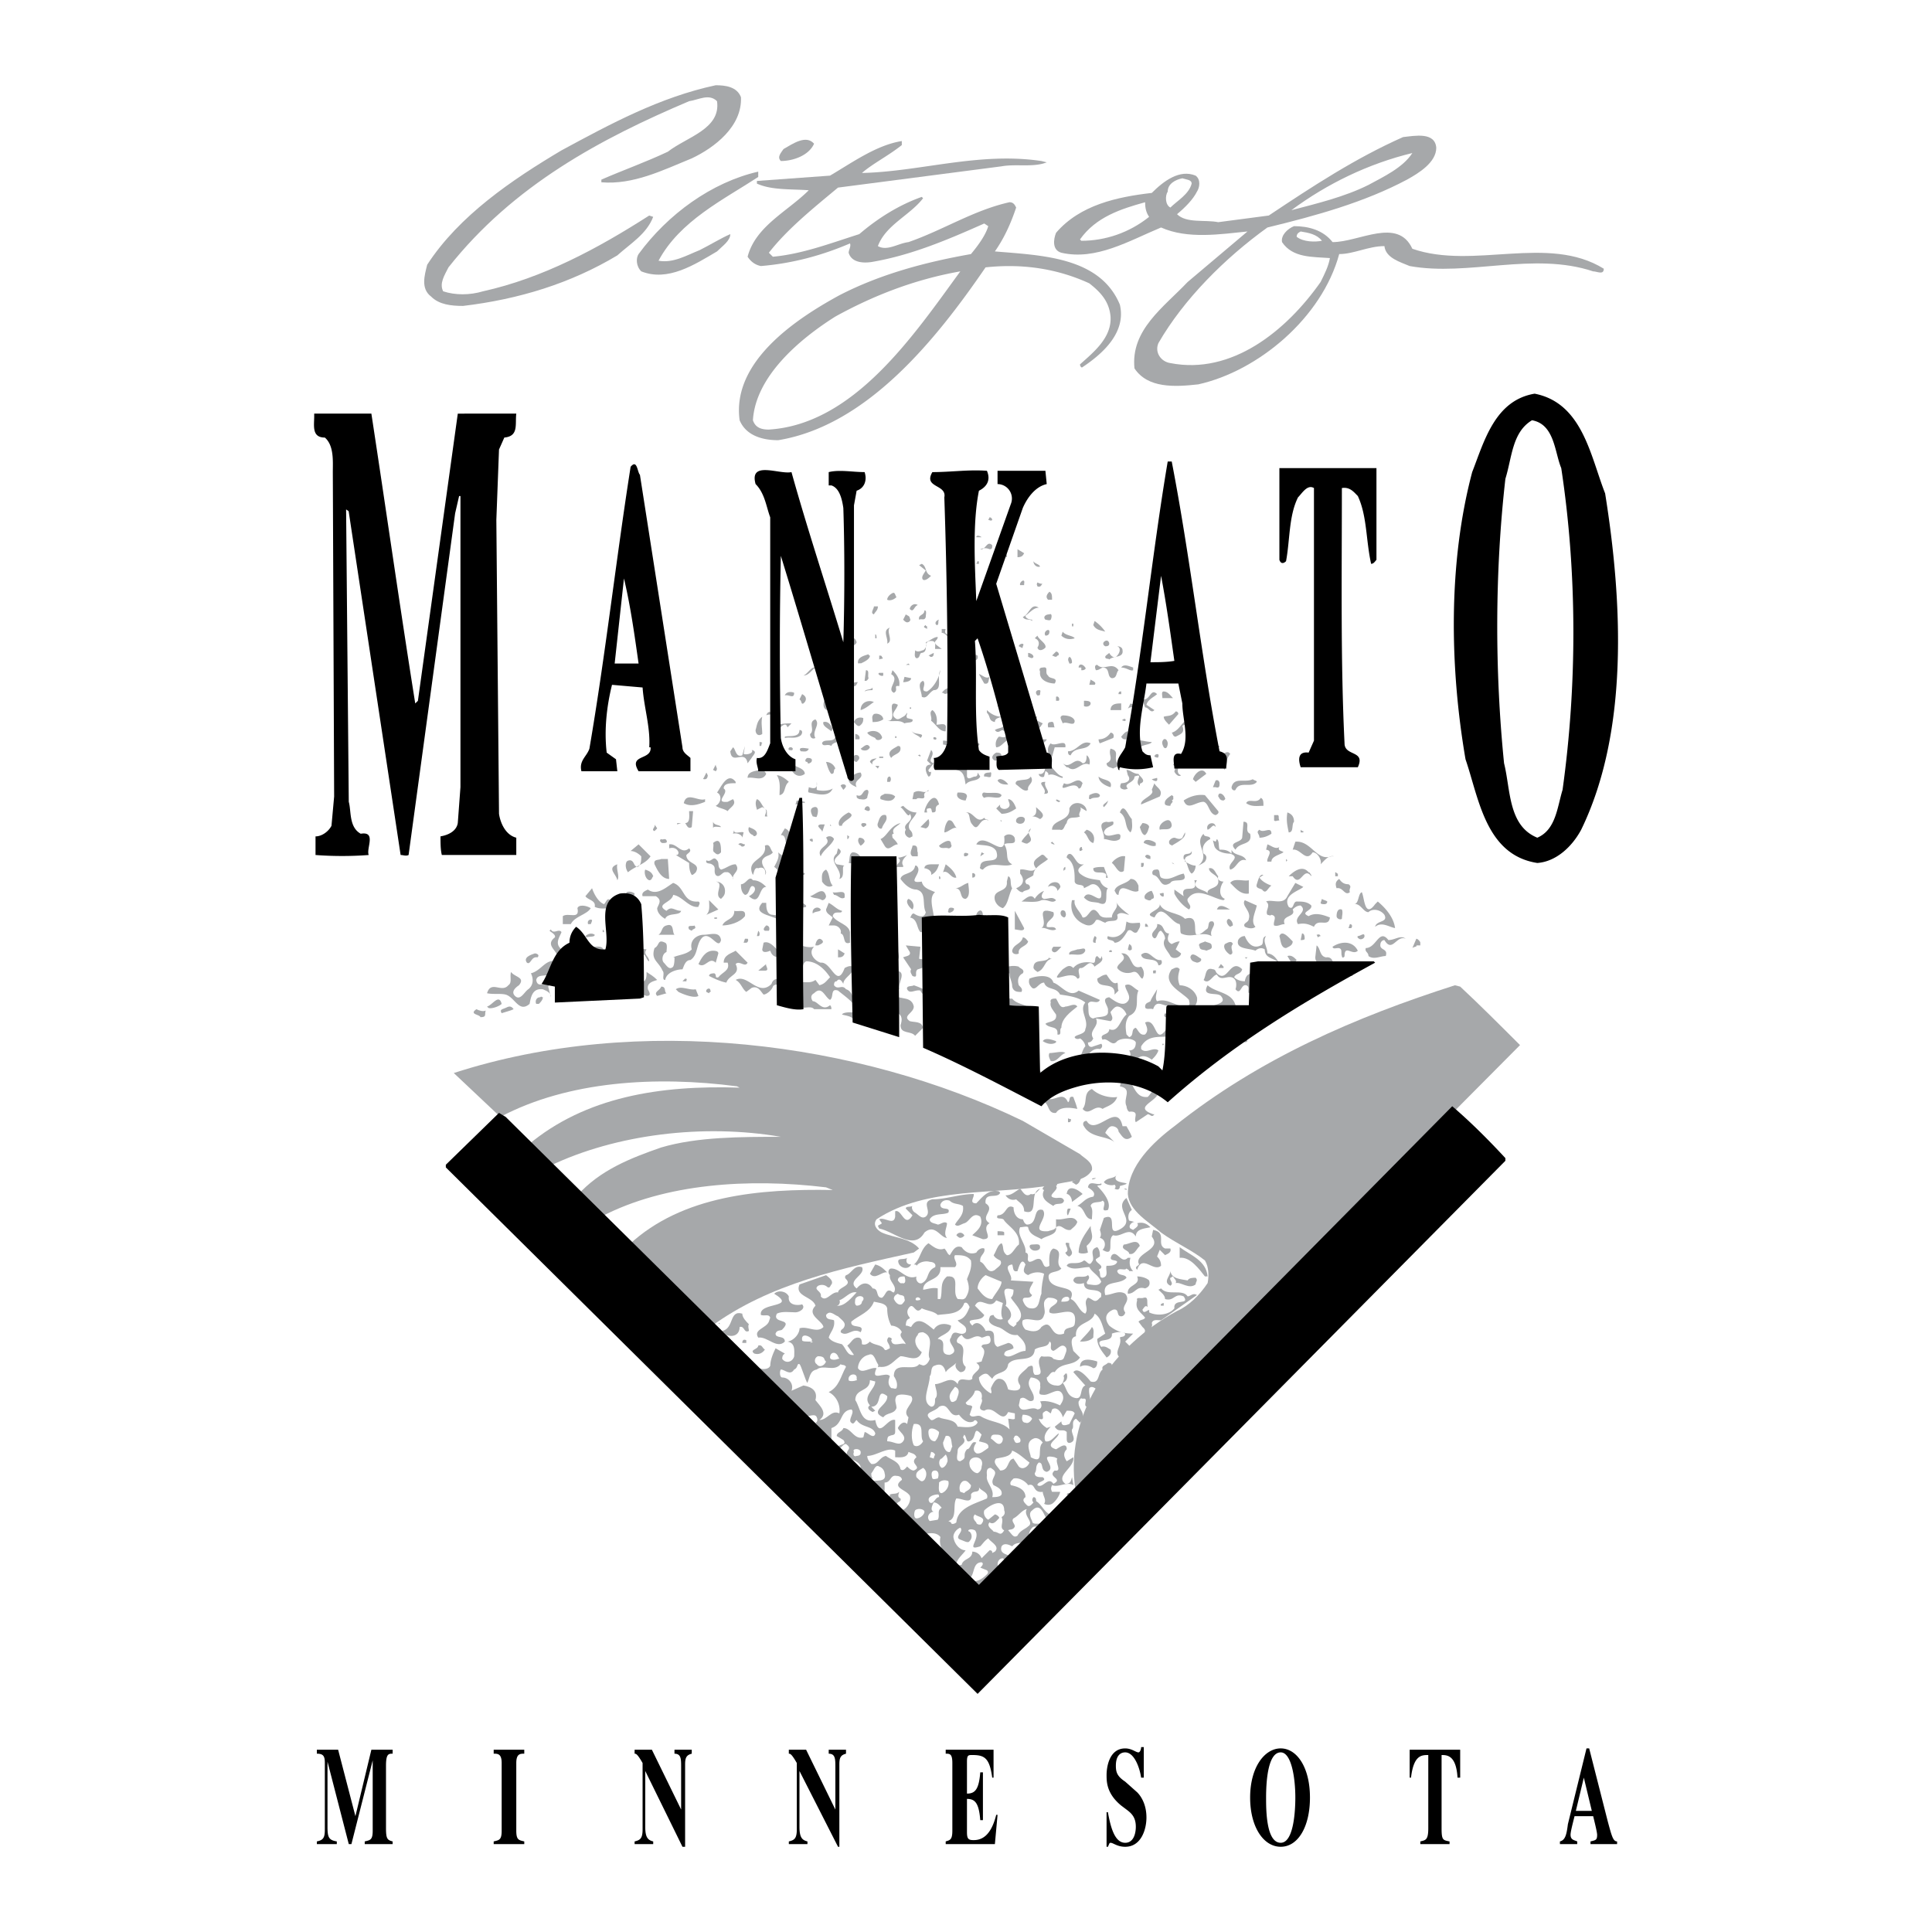
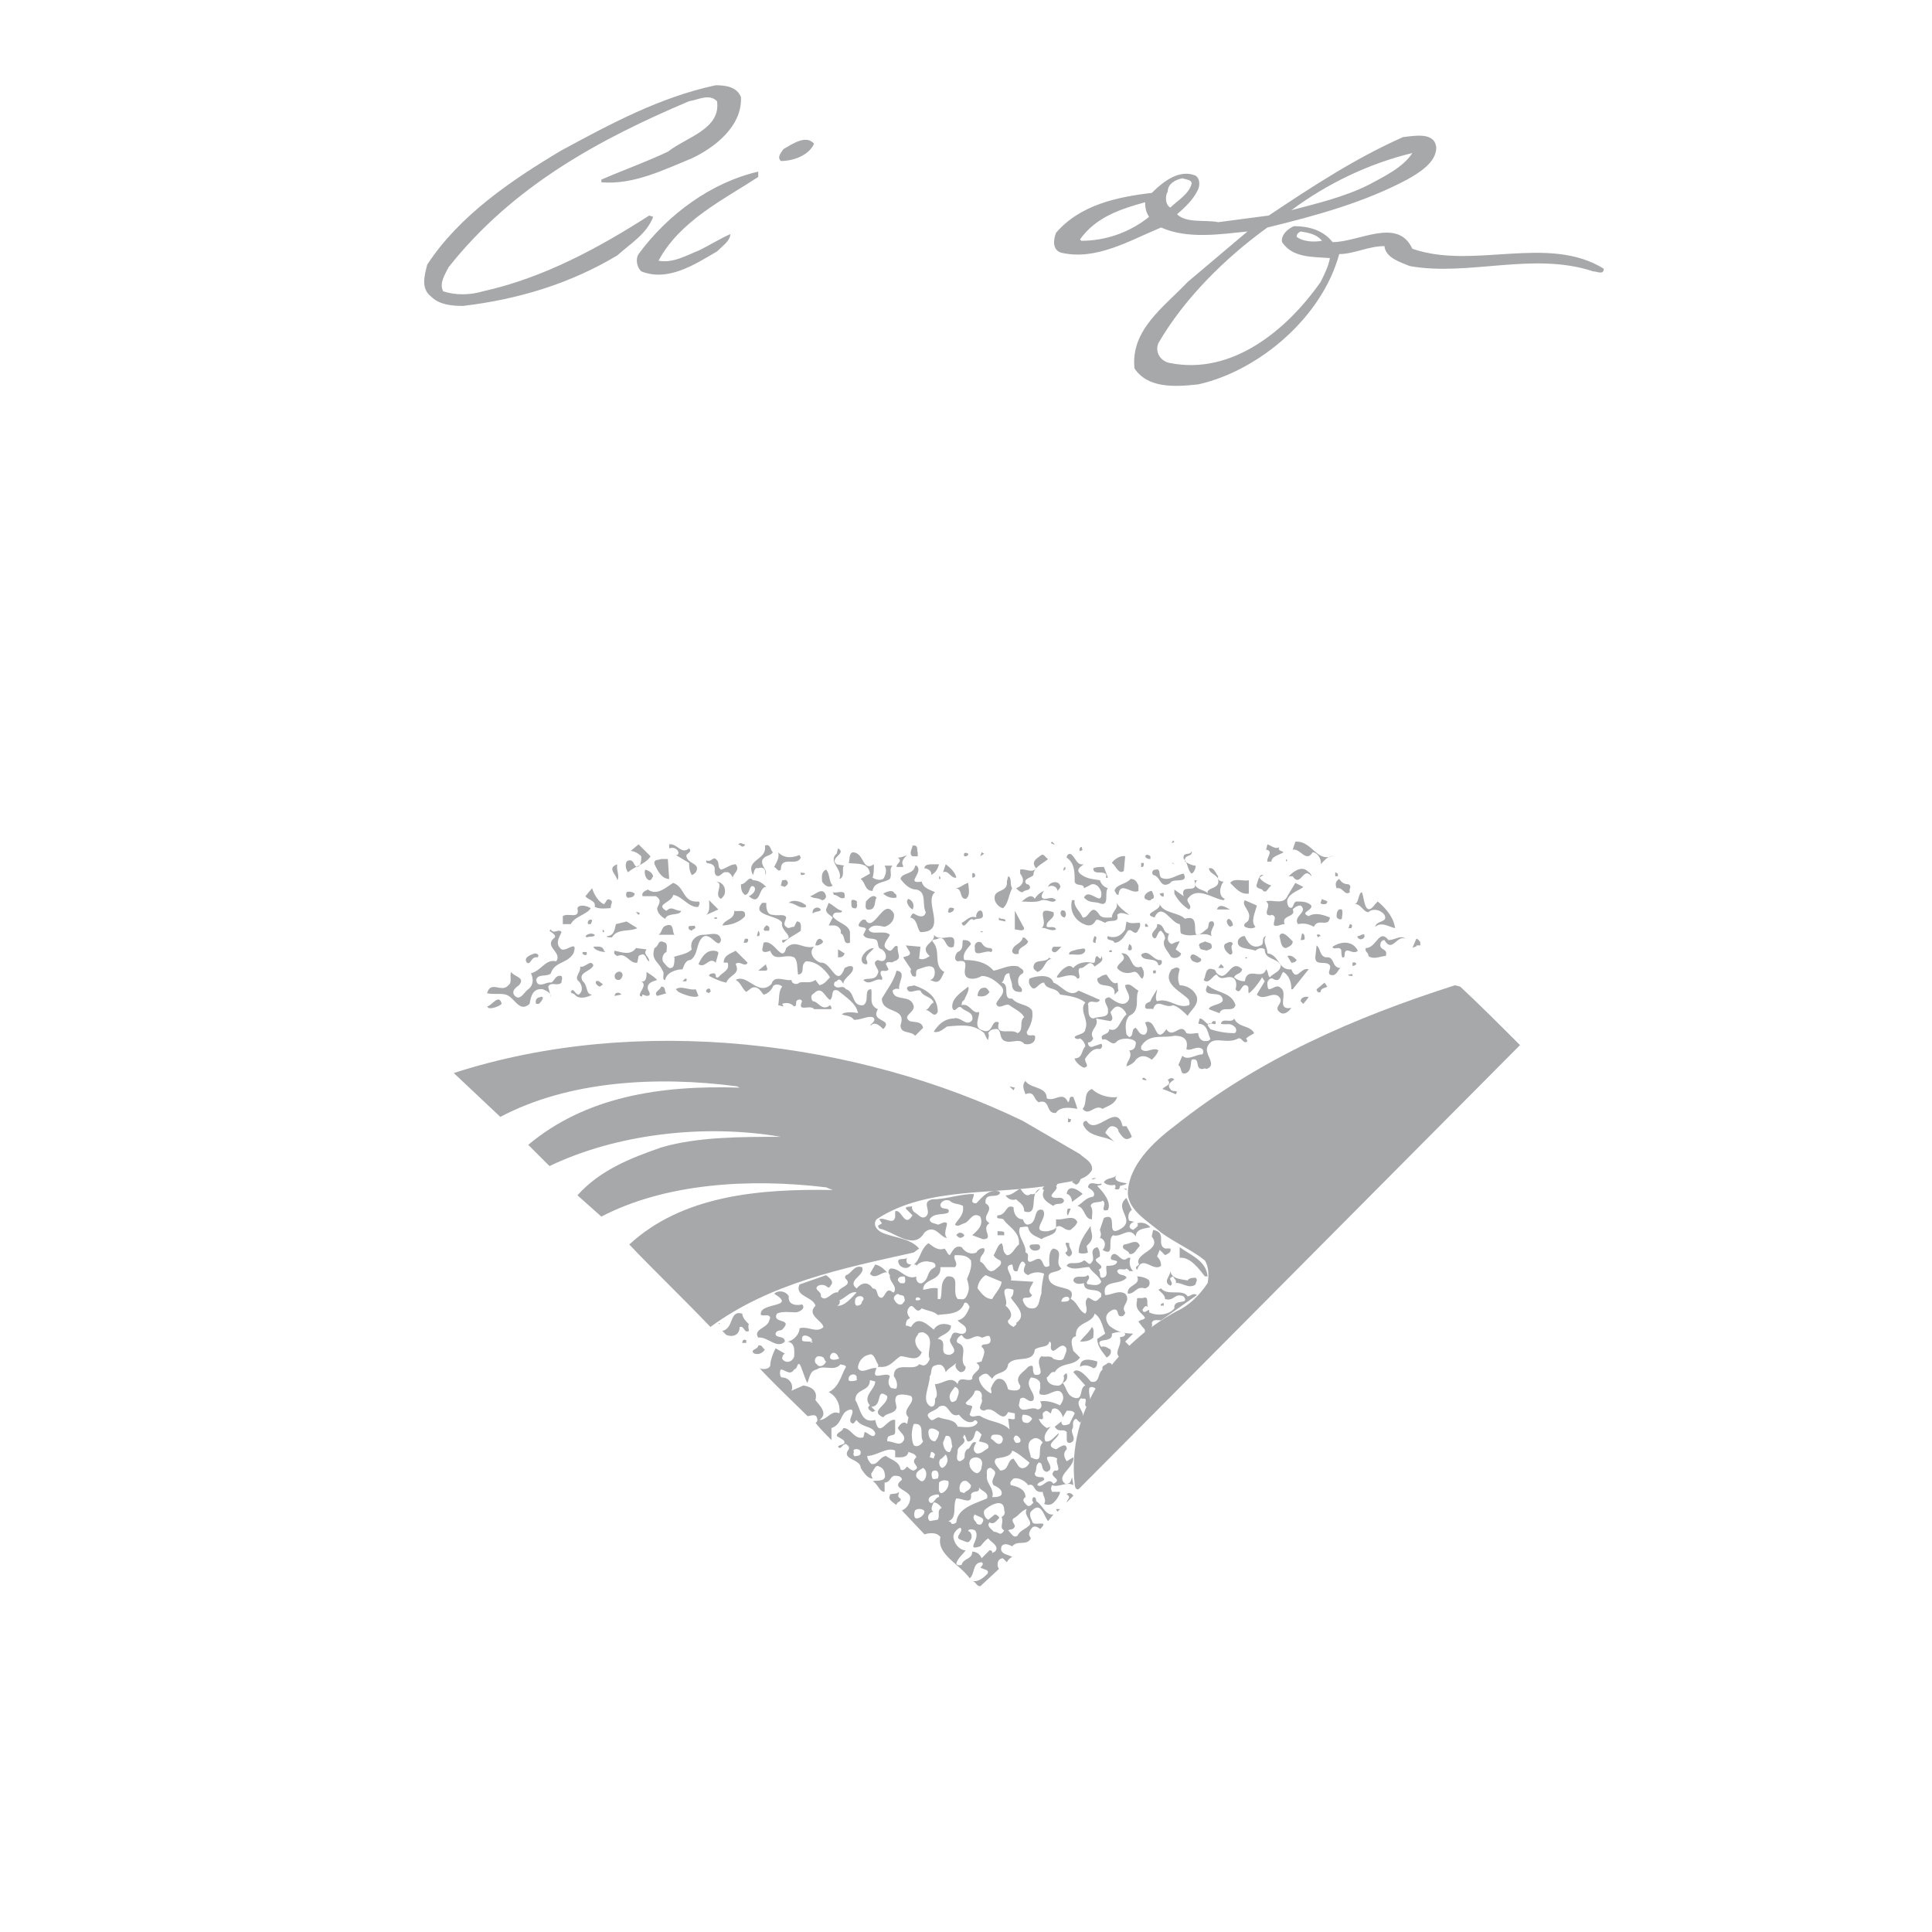
<svg xmlns="http://www.w3.org/2000/svg" width="2500" height="2500" viewBox="0 0 192.756 192.756">
  <g fill-rule="evenodd" clip-rule="evenodd">
    <path fill="#fff" d="M0 0h192.756v192.756H0V0z" />
    <path d="M73.926 9.698c.133 2.918-2.653 5.04-4.908 6.102-2.918 1.193-5.836 2.652-9.02 2.387v-.265c2.123-.929 4.377-1.724 6.632-2.785 1.857-1.459 5.306-2.255 4.908-5.041-.796-.795-1.857-.132-2.786 0-8.754 3.714-17.508 8.356-24.008 16.58-.398.796-.928 1.592-.531 2.387 1.194.398 2.653.398 3.979 0 5.969-1.326 11.407-4.244 16.58-7.56l.397.133c-.663 1.724-2.255 2.653-3.581 3.846-4.643 2.786-9.815 4.377-15.386 5.04-1.194 0-2.387-.132-3.183-.928-1.062-.796-.663-2.122-.398-3.183 3.183-4.908 8.489-8.489 13.396-11.407 4.908-2.653 9.815-5.306 15.386-6.499.931-.001 2.125.132 2.523 1.193zM81.221 14.34c-.531 1.193-2.122 1.725-3.316 1.725-.398-.398 0-.796.265-1.194.929-.531 2.255-1.459 3.051-.531zM75.65 17.656c-3.449 2.255-7.826 4.377-9.948 8.356 1.459.265 2.785-.531 4.111-1.061 1.062-.531 2.122-1.194 3.051-1.592 0 .663-.796 1.194-1.326 1.725-2.255 1.326-4.908 3.05-7.561 1.989-.531-.53-.531-1.326-.266-1.725 2.918-3.979 7.295-7.163 11.938-8.224v.532h.001zM143.297 14.738c0 1.459-1.725 2.521-2.918 3.184-4.244 2.255-9.02 3.582-13.928 4.775-4.244 3.051-8.355 7.162-10.877 11.539-.396.929.266 1.857 1.195 1.99 6.102 1.194 11.539-3.184 14.988-8.091.396-.796.795-1.591.928-2.387-1.725-.133-3.713 0-4.775-1.592-.133-.664.531-1.327 1.193-1.592 1.459 0 2.918.398 3.848 1.592 2.652 0 6.5-2.52 7.959.663 6.1 2.122 13.527-1.459 19.1 1.99 0 .663-.664.265-1.061.265-5.971-1.989-12.469.53-18.305-.53-.93-.398-2.389-.796-2.521-1.99-1.592 0-3.051.795-4.51.795-1.723 6.367-8.09 11.673-14.059 12.999-2.389.265-5.041.398-6.367-1.592-.398-3.847 2.918-6.102 5.305-8.622l5.969-5.04c-2.652.265-5.969.795-8.621-.398-3.184 1.326-6.498 3.316-9.947 2.52-.93-.265-.797-1.326-.531-1.989 2.389-2.785 6.102-3.581 9.551-3.979 1.193-1.194 2.785-2.388 4.377-1.724.531.397.398 1.193.133 1.591-.398.796-1.193 1.592-1.99 2.255.93.928 2.785.531 4.111.796l5.041-.663c4.377-2.918 8.621-5.704 13.396-7.826 1.193-.133 3.183-.531 3.316 1.061zm-14.457 6.234c2.52-.663 5.305-1.326 7.691-2.521 1.461-.795 3.449-1.724 4.379-3.183-4.379 1.062-8.49 3.051-12.07 5.704zm-10.877-3.183c-.664.132-1.459.53-1.459 1.326-.266.398-.266 1.327.266 1.592.662-.664 1.855-1.327 2.121-2.388 0-.398-.53-.398-.928-.53zM107.75 23.89l.133.133c2.387 0 4.773-.796 6.764-2.387-.266-.398-.398-.796-.398-1.459-2.388.662-4.907 1.459-6.499 3.713zm22.018-.795c-.266.132-.398.265-.398.53.664.531 1.857.531 2.521.398-.532-.663-1.329-.796-2.123-.928z" fill="#a6a8aa" />
-     <path d="M89.975 14.473c-1.326 1.061-2.918 1.857-3.979 2.785 5.836-.133 11.672-2.122 17.906-1.193l.531.132c-1.326.53-3.051.133-4.51.398l-16.315 2.122c-2.388 1.99-5.041 4.112-6.897 6.499l.398.398c2.918-.266 5.704-1.326 8.622-2.255 1.857-1.592 3.979-2.918 6.234-3.714l.132.133c-1.326 1.724-3.714 2.652-4.51 4.775.928.531 1.99-.265 3.051-.398 3.449-1.194 6.5-3.184 10.08-3.979.398 0 .531.266.664.531-.531 1.591-1.193 3.05-2.123 4.377 4.643.397 10.479.53 12.469 5.306.662 2.785-1.725 4.907-3.715 6.233-.131.133-.264-.132-.264-.265 1.326-1.194 3.182-2.653 3.051-4.775-.133-1.459-.93-2.388-2.123-3.316-3.184-1.459-6.633-1.99-10.346-1.592-4.907 7.163-11.804 15.785-20.691 17.244-1.459 0-3.184-.398-3.847-1.99-.796-5.836 5.571-10.08 9.948-12.468 4.111-2.123 8.621-3.316 13.131-4.112.663-.795 1.459-1.857 1.725-2.785l-.398-.266c-3.582 1.592-7.295 3.184-11.274 3.847-.929.133-1.99 0-2.255-.929 0-.265.265-.663.132-.928-2.785 1.193-5.703 1.989-8.887 2.255-.663-.133-1.061-.531-1.326-.929.795-3.051 3.979-4.51 6.101-6.632-1.857-.133-3.714 0-5.173-.664v-.265l7.295-.53c2.255-1.327 4.642-3.051 7.162-3.449v.399h.001zm-6.632 17.11c-3.581 2.255-7.958 5.969-8.224 10.346.265.796.929.929 1.592.929 8.489-.53 14.458-9.417 19.1-15.784-4.509.796-8.621 2.387-12.468 4.509zM98.994 51.877c-.131.132-.264 0-.396 0l.133-.266c.132.001.263.134.263.266zM95.944 51.612c.132.398-.133.266-.265.398h-.133c0-.133.266-.265.398-.398zM97.006 51.745c0 .398-.531.398-.266 0h.266zM96.342 53.336c-.133 0-.266.265-.531 0a.406.406 0 0 1 .531 0zM97.934 53.602h-.529c-.001-.266.396-.133.529 0zM100.719 53.602l-.266.265c-.131-.133.133-.531.266-.265zM98.994 54.397c0 .265 0 .398-.264.398a1.134 1.134 0 0 0-.93 0c.532.133.665-.928 1.194-.398zM102.178 55.193c-.133.265-.266.398-.662.398v-.796l.662.398zM100.453 55.591h-.131c0-.266 0-.266.131-.266v.266zM97.668 56.254h-.264l.131-.265c.133 0 .133 0 .133.265zM103.77 56.52c-.266.133-.662-.133-.662-.531.132.265.529.265.662.531zM92.894 57.448c-.133.132-.531.531-.796.398-.265-.266.133-.663.265-.929l-.663-.53.266-.133c.53.266.264.929.928 1.194zM95.812 57.581l.133-.132c0 .265-.398.531-.796.398-.398-.266.132-.663.132-.929.398-.001.663.265.531.663zM99.26 57.315c0 .133-.133.133-.133.133v-.531c.266-.132.133.266.133.398zM102.178 58.244v.133h-.396c-.134-.265.529-.796.396-.133zM104.035 58.244c-.133 0-.133.398-.531.265 0-.132-.133-.132 0-.397.266.132.398.132.531.132zM96.209 58.774l-.132-.265.265.133-.133.132zM94.75 59.172h-.265.265zM89.445 59.571c-.266.265-.663.397-.929.265 0-.265.266-.531.531-.664s.265.266.398.399zM104.963 59.836h-.396c-.266-.265-.133-.531.133-.796.263.132.263.398.263.796zM95.944 59.571c-.133.132-.398.397-.664.265-.264-.398.532-.664.664-.265zM91.567 60.366c-.398.132-.398.796-.795.398-.001-.265.397-.663.795-.398zM97.006 60.764c-.266 0-.398-.266-.266-.398h.399l-.133.398zM98.598 61.295c-.266 0-.664-.133-.664-.531l.398-.398c.398.133.398.531.266.929zM87.588 60.499c0 .398-.265.531-.398.796-.398-.133 0-.531 0-.796h.398zM103.637 60.631c-.529 0-.928.531-1.326.796 0 .266.398.398.664.398v.132c-.266-.265-.664 0-.93-.398.664-.264.797-1.458 1.592-.928zM92.363 61.56c-.132.398-.397.133-.663.266-.133-.531.531-.398.531-.929.265 0 .132.398.132.663zM104.832 61.826c-.133.132-.398 0-.531 0-.266-.266 0-.531.398-.531.264-.133.264.265.133.531zM90.771 61.693c.132.133 0 .398-.265.398-.133 0-.266-.133-.398-.265l.266-.531c.132.132.397.132.397.398zM93.689 61.826c-.133.132 0 .265-.133.53h-.132c-.265-.265.133-.53.265-.53zM110.27 63.019c-.398-.133-.928-.133-1.193-.663l.133-.398c.395.265.794.663 1.06 1.061zM98.994 62.489c.133.132-.131.132-.131.265h-.133v-.398c.133-.133.397 0 .264.133zM107.086 62.489h-.133v-.266h.133v.266zM92.496 62.489v.265c-.133-.133-.53-.133-.133-.398 0 0 0 .133.133.133zM88.516 64.213c.133-.531-.53-1.327.266-1.592-.398.398.397 1.327-.266 1.592zM101.516 62.754h-.266.266zM94.353 62.754c-.132.398 0 .531.265.531l.531-.133c.132 1.459-.796-.133-1.194 0v-.398h.398zM104.699 63.019c0 .266-.133.398-.398.398-.266-.398.398-.796.398-.398zM97.535 63.417v.133c-.131-.133-.264-.398 0-.531.133 0 0 .133 0 .398zM107.219 63.682c-.398.133-.928.133-1.326-.265l.133-.398c.265.398 1.06.398 1.193.663zM87.455 63.682h-.132v-.397c.132 0 .132.265.132.397zM93.557 63.55c0 .398-.531.398-.132.795l.53.398h-.663c0-.398.133-.796-.398-.796-.928 0-.133 1.061-.928 1.193-.266 0-.133.531-.531.531-.266-.132-.133-.531-.133-.796.265.265.664 0 .796 0 .265-.132.398-.531.265-.796.398-.131.796-.529 1.194-.529zM104.301 64.611c-.266.265-.664.398-.797 0 .266-.398.133-.796-.264-.929l.264-.265c.133.398.93.796.797 1.194zM85.466 64.08c-.133.398-.664.398-1.194.398l-.133-.265c.398-.133 1.062-1.061 1.327-.133zM110.668 64.213c0 .265-.266.265-.398.265-.266-.133-.266-.398 0-.53.265-.133.398.132.398.265zM102.045 64.478c0 .266-.133.133-.133.133l-.264-.133c0-.265.663-.398.397 0zM98.598 64.876l-.399-.663.399.531v.132zM111.994 64.876c.133.796-.93.531-1.326.928 0-.132-.398 0-.398-.265 0-.133.266-.266.398-.398.133.266.529.663.795.266.266-.266.398-.796 0-.929.266 0 .531.133.531.398zM105.494 65.407c-.133.265-.398 0-.531 0l.398-.398c.266 0 .399.398.133.398zM92.894 65.54c-.133 0-.133-.133-.265-.133l.53-.266c0 .133 0 .399-.265.399zM103.107 65.54c-.133.265-.398 0-.531 0v-.398c.133-.001.531.132.531.398zM86.792 65.407c0 .397-.663.663-.928.796 0-.133-.266.132-.266-.133 0-.53.663-.663 1.062-.796 0 .133.132.133.132.133zM87.986 65.54c.265.265-.133.132-.266.265v-.397c.133-.001.266-.001.266.132zM97.535 65.407c.133.53-.396.53-.795.53h-.265v-.53c.398.397.664-.266 1.06 0zM82.813 65.937c-.398.133-.531-.133-.796 0v-.53c.398.133.796.133.796.53zM106.953 66.07c0 .133-.133.133-.266.133 0-.133-.264-.398 0-.663.133 0 .266.264.266.53zM90.374 66.335l.265-.132.132.132h-.397zM108.279 66.6c.133.133-.133.266-.266.266h-.131V66.6h-.266c.001-.397.398-.397.663 0zM111.596 66.866c-.266.266-.133.796-.664.796-.529-.133-.131-1.062-.928-1.062-.266.133-.398.266-.662.266-.133-.266-.133-.531.131-.531.664.664 1.459-.398 2.123.531zM113.055 66.866c-.266.133-.664-.266-1.193-.266.266-.397.795-.132 1.193 0v.266zM81.354 66.6c-.398.266-.664.796-1.194.796.398-.132.796-.928 1.194-.796zM100.984 67.131c-.266 0-.662-.133-.531-.531.266.133.531.133.531.531zM104.566 67.396c.133.398 1.061.133.662.796-.529 0-1.592-.265-1.459-1.193-.133-.266 0-.398.266-.398.664-.133.133.53.531.795zM86.66 67.662s-.133.265-.266.265h-.133l.133-1.061c.398 0 .133.53.266.796zM89.71 68.458c-.663-.133 0 .398-.531.663-.795-.398.664-1.326-.265-1.857l.132-.398c.399.398.797.928.664 1.592zM93.159 68.855c-.53.265-.663.928-1.193.663 0-.531-.531-1.327.132-1.592.398.398-.398 1.061.398 1.061.663-.397 1.194-1.326 1.326-2.122-.398.664.265 1.99-.663 1.99zM94.75 67.264l-.132-.398.132.265v.133zM88.119 67.396c-.133.133-.664-.132-.398-.265h.398v.265zM98.73 67.529c-.133.266 0 .796-.531.663l-.531-.928c.266 0 .664.53 1.062.265zM101.117 68.325c-.398 0-.664-.265-1.193-.265.662 0 1.725.132 2.121-.664-.529.133.133 1.327-.928.929zM90.904 67.662c0 .265-.397.398-.796.398l.133-.531.663.133zM114.248 67.794c0 .397-.398.397-.662.265v-.531c.264.134.795-.132.662.266zM109.209 68.325h-.531l.133-.53c.132.132.662.265.398.53zM82.282 68.06h.133v.132h-.133v-.132zM85.598 68.06c-.132.132-.132.398-.397.398h-.266c.133-.398.398-.398.663-.398zM84.537 68.723c-.132-.132-.795-.265-.398-.663.133.132.398.398.398.663zM87.057 68.855c-.265 0-.53 0-.796.132.133-.265.664-.132.796-.397v.265zM94.883 68.723c-.133.398-.531.663-.796.398h-.133c.133-.133.531-.663.929-.398zM103.77 69.253c0 .132-.133.132-.266.132-.264-.265-.133-.53.133-.53s.133.133.133.398zM79.231 69.121c0 .663-.531.133-.928.265.133-.398.663-.398.928-.265zM111.861 68.988v.266h-.266c.001-.266.134-.266.266-.266zM117.033 69.651h-1.061c0-.265-.133-.663.133-.663.399 0 .665.398.928.663zM99.658 69.386l-.133-.265.133.132v.133zM115.441 69.253c-.264.265-.928.53-1.061 1.061l.797.531c-.398.397-.531-.266-.93-.266l-.266-.796c.798.134.798-1.193 1.46-.53zM80.293 70.049l-.133.132c-.265.133-.132-.265-.398-.398l.266-.53c.265.133.53.398.265.796zM85.068 69.386c0 .265-.266.265-.531.265h-.398c.266-.265.796 0 .929-.265zM105.627 69.917h-.266v-.398c.266-.133.399.265.266.398zM77.375 70.314l.398-.531c.132.134-.266.399-.398.531zM82.68 70.049l-.133.796c-.53-.133-.398-.796-.265-1.062.265-.132.531.134.398.266zM100.189 70.314c.264.265.396-.133.662 0 .133-.133.398-.265.266-.398v.53c-.398.133-1.193.266-1.592 0l.133-.663c.266.134.664.134.531.531zM87.19 70.049c-.265.132-.796.663-1.326.796 0-.796.796-1.061 1.326-.796zM97.006 70.447c-.133.133-.398 0-.531.266v.265c-.132-.663-1.194.132-.928-.796l.265-.265c0 .265.265.663.531.663.132-.265.796-.133.796-.663.132.132.132.397-.133.53zM108.811 70.182c0 .265-.398.398-.664.265v-.53c.265 0 .664 0 .664.265zM89.578 70.314c-.133.531-.796.928-.266 1.326.266.265.531 0 .796-.132.266-.133.266-.266.398-.398 0 .266-.133.266 0 .531l.53.133c.132.398-.53.265-.796.398-.531-.398-1.062-.133-1.725-.266 1.195.133-.264-2.255 1.063-1.592zM113.453 70.58v.133c-.266-.133-.664-.266-.93 0l.266-.531c.266.132.531 0 .664.398zM111.861 70.845H110.8c0-.664.662-.664 1.061-.664v.664zM84.006 71.243c-.265.266-.53-.133-.795-.265l.265-.531c.133.398.663.531.53.796zM90.771 70.712v-.132h.133v.132h-.133zM93.424 72.304c.397 0 1.061-.266.928.397v.266c-.663 0-.928-.663-1.459-1.062.132-.397-.265-.796.132-1.061.399.266.532.929.399 1.46zM99.924 71.508c-.266.132-.664.132-.664.53-.662-.133-.396-.53-.795-.929v-.265c.398.399.928.664 1.459.664zM76.977 71.11c0 .266-.398.133-.53.266.132-.398.397-.398.53-.266zM117.564 71.243l-.928 1.062c-.266-.266-.531-.531-.531-.796.398-.133.797 0 1.193-.531.266 0 .266.265.266.265zM88.119 71.773c-.398.265-.796.265-1.062.265 0-.398-.132-.53.133-.796.398-.132.929.133.929.531zM107.219 71.906c0 .664-.795 0-1.193.266-.133-.398-.398-.663 0-.796.529-.001 1.06.132 1.193.53zM76.048 73.232c-.398.265-.664 0-.664-.398.133-.398.133-.929.664-1.326-.132.663 0 1.061 0 1.724zM86.129 71.641c0 .265 0 .531-.398.796-.265 0-.398-.265-.53-.398.132-.398.53-.531.928-.398zM97.404 72.702c-.398.133-.797-.132-.93-.53v-.663c.797-.134.665.795.93 1.193zM103.504 71.508c-.133.132-.133.397 0 .397l.531.266-.266.398c-.529.132-.529-.664-.928-.796.001-.265.399-.265.663-.265zM112.26 71.773c.131 0 0 .265-.133.132h-.133v-.132c.133 0 .266-.132.266 0zM81.354 73.63c-.266.133-.531 0-.531-.398.531-.398-.265-1.194.531-1.459.53.531-.398 1.194 0 1.857zM119.688 72.437c-.531 0-1.195-.398-1.725 0 .266.663-.133.796-.664 1.061-.266 0-.266-.265-.396-.398.928-.265 1.061-1.459 2.121-1.459l.664.796zM83.078 72.702l-.132.266c-.266-.266-.929-.531-.796-.929.53-.133.796.398.928.663zM78.966 72.171l-.398.398c-.265-.796-.796.398-1.194.132.001-.53 1.062-.53 1.592-.53zM105.229 72.569h-.662c0-.133-.133-.531.266-.531.396-.132.263.399.396.531zM100.984 73.1c.664-.132.797-1.194 1.459-.398-.266.398-1.193.266-1.326 1.194-.795-.398-1.061.663-1.725.663a1.03 1.03 0 0 1 .266-1.061c.266 0 .398.133.664 0 .264-.133.131-.398-.133-.53-.266-.398-.531.397-.93-.133.398-.265.93-.133.93-.663.663.132.264.928.795.928zM91.833 73.63c-.133-.266-.929-.398-.929-.929 0 .797 1.592.266.929.929zM79.895 73.365c-.531.398-1.062.133-1.592.266v-.133c.397-.133 1.459.133 1.459-.663.398-.001.266.397.133.53zM87.986 73.498c.133.266-.531.531-.663.133-.266-.133-.663-.266-.796-.531.398-.266 1.193-.266 1.459.398zM112.523 72.967c0 .397-.133.796.266.796.797 0 1.592.265 2.123.265-.133.398-1.725.133-1.326 1.326h-.266c.662-1.326-1.193-.398-.93-1.591-.264 0-.396 0-.529-.266.133-.132.399-.53.662-.53zM111.064 73.63l-1.326.531c-.133-.133-.133-.398-.133-.398.531 0 .93-.266 1.195-.664.264.001.397.266.264.531zM85.731 73.763h-.398v-.531c.265 0 .531.266.398.531zM84.006 73.365c.266.796-.928.531-1.061 1.062-.398-.265-.796.132-.929-.265.132-.531 1.194 0 1.326-.664.267 0 .4-.133.664-.133zM89.445 73.498c0 .133 0 .133-.133.133v-.133s0-.133.133 0zM93.424 73.63c0 .265-.133.133-.266.133-.132-.265.134-.265.266-.133zM104.434 73.763c-.133.398-.797.398-.398.795-.266-.397-1.061 0-.928-.663.529-.132.927-.132 1.326-.132zM94.485 74.161c0 .132 0 .265-.265.132h-.133v-.398c.266.001.531.001.398.266zM116.504 74.161c0 .265-.133.663-.398.397-.133-.265-.266-.53 0-.795.265-.133.398.265.398.398zM76.048 74.161c-.133 0 0 .132-.133.265h-.133v-.398c.001 0 .266 0 .266.133zM77.772 74.691c-.398.265-.796 0-.928-.398.132-.398.53-.132.796.133.132.133.265.133.132.265zM97.668 74.161c.133.132 0 .132-.133.397h-.131l.131-.397h.133zM106.291 74.559h-1.062l-.266.929c-.529-.265-.529-.929-.131-1.326.397.397 1.592-.532 1.459.397zM108.811 74.161c-.398.795-1.592.265-1.99 1.193-.266 0-.266-.265-.266-.398.929.001 1.328-1.193 2.256-.795zM74.191 75.222c.398.132 1.062-.133.796-.398.663.133.132.531 0 .796l-.398.531c-.266-1.459-1.592.265-1.725-1.194l.266-.398c.265.133.265 1.062.928.796l.265-.928-.132.795zM86.792 74.559c-.132.265-.398.398-.796.265l-.132-.132c.265-.133.663-.664.928-.133zM89.843 74.691c0 .531-.664.531-.928.929-.531-.664.265-.929.663-1.194.132 0 .265 0 .265.265zM79.099 74.691c0 .265-.266.132-.398.132-.133-.264.265-.397.398-.132zM121.676 74.426c0 .132-.133.132-.133.265l-.131-.265h.264zM80.69 74.691c-.132.398-.53.265-.795.265-.398-.53.663-.265.795-.265zM103.107 74.957c-.266.796-.797-.265-1.062 0 .133-.531.93-.398 1.062 0zM111.596 76.283c0 .266-.398.266-.531.398-.264-.133-.662-.133-.662-.53.795-.398.133-.796.398-1.459 1.06.265.131.928.795 1.591zM119.289 75.089h-.133v-.265h.133v.265zM93.159 76.151l-.53.663c0 .265.265.265.265.132 0 .133 0 .531-.265.531-.266-.398-.531-1.194.265-1.194l-.398-.397.398-1.062c.53.53-.531 1.061.265 1.327zM122.207 76.814c-.398-.398-.266-1.194-.398-1.592.398 0 .664-.398.93 0a2.543 2.543 0 0 0-.532 1.592zM99.924 75.487a.73.73 0 0 1-.664.398c-.529-.265-.133-.663.133-.796.265 0 .531 0 .531.398zM85.731 75.62c0 .132-.133.265-.265.398-.133 0-.398-.133-.265-.398-.133-.398.53-.398.53 0zM91.833 75.354v.133l-.266-.133c.133 0 .133-.132.266 0zM108.678 76.283c-.795-.397-1.326.929-2.123.266h-.131l-.398-.397c.795.663 1.193-.796 1.988 0 .398 0 .398-.531.398-.796.266.131.399.662.266.927zM115.574 75.487c0 .133-.133.133-.396 0 0-.265.529-.398.396 0zM96.74 75.354c-.397 0-.663.266-.795.531-.133 0-.133-.398.132-.398.132 0 .398-.133.663-.133zM80.956 76.018c-.132.133-.397.265-.397 0-.398 0-.133-.398 0-.398.397 0 .529.132.397.398zM87.72 75.487h.399v.133h-.399v-.133zM77.375 76.018c0 .265-.398.53-.663.53h-.265c-.265-.397.132-.796.265-.928.397 0 .663.132.663.398zM87.455 75.62c-.132.265-.53.265-.398.663l-.265-.265c.133-.398.531-.266.663-.398zM117.83 77.344c-.266.266-.664-.265-.664-.398l.133-.398-.266-.266c.133-.132.266-.265.266-.397v-.133l.398.266.398-.531c-.132.398-1.062 1.592-.265 1.857zM83.343 76.681c-.265.133 0 .53-.397.53-.266-.265-.398-.796-.531-1.193.398 0 .796.265.928.663zM113.586 76.548c-.133 0-.133.133-.398.133-.398-.266.266-.266.266-.663.132 0 .265.398.132.53zM71.406 76.946l-.265-.132.265-.531c0 .265.265.398 0 .663zM80.293 77.211c-.531.398-1.062.133-1.327-.397l.133-.531c.398.265 1.194.398 1.194.928zM106.025 77.477v.133c-.398 0-.93-.531-1.459-.266.133-.133-.133-.398-.266-.398l-.133.531c-.133.133-.531 0-.531-.266.664.133.664-.663.664-1.061.663.133 1.061 1.194 1.725 1.327zM87.588 76.681l-.265-.265h.397l-.132.265zM96.475 77.477c.133.398.531 0 .797 0 .264 0 .264-.266.264-.398l.266.398c-.266.53-1.061.265-1.458.796-.133-.663-.133-1.327-.929-1.459.133-.531.663-.398 1.061-.266v.929h-.001zM76.446 77.211c-.398.796-1.194.266-1.857.398 0-.664.795-.664 1.193-.796.399.001.531.133.664.398zM113.586 77.211c.133.266.795.664.264.929-.131 0-.131.133-.131.265-.664-.398.529-1.326-.531-.928 0 .663-1.193.663-.664 1.193-.264.133-.396.133-.662 0-.133-.132-.133-.265 0-.53.529 0 1.061-.265.662-.796l-.133-.53c.398 0 .664.397 1.195.397zM85.864 77.079c.397.663-.796.663-.398 1.459-.265-.133-.664-.265-.796-.663.265-.398.663-.796 1.194-.796zM98.863 77.477c-.133.133-.398 0-.531 0h-.133c-.133-.398.398-.398.531-.398.264-.133.133.265.133.398zM120.35 77.211l-1.061.796-.266-.265c.133-.531.93-1.326 1.327-.531zM70.61 77.344c0 .266-.133.398-.265.398-.133 0-.265 0-.133-.132l.265-.531.133.265zM78.701 78.007c-.53.398-.265 1.194-.928 1.327 0-.664.133-1.327-.265-1.99.397 0 .928.398 1.193.663zM88.782 78.007h-.266c0-.265 0-.53.266-.53.133.133.133.398 0 .53zM110.801 78.538c-.531-.133-1.195-.531-1.195-1.061.398.398 1.458.265 1.195 1.061zM73.396 78.007v.133c-.531 0-1.194 0-1.194.53.663.398-1.061 1.459.398 1.327l.531-.265c.397.53-.266.796-.531 1.193-.398-.265-.796-.265-1.194-.53.53-.266.663-1.061.133-1.326.397-.531 1.061-2.123 1.857-1.062zM102.576 78.803c-.398.266-.795-.265-1.193-.53-.133-.133 0-.398.266-.398.529-.133.928 0 1.193-.398.398.663-.399.796-.266 1.326zM100.586 78.273c-.396 0-.795 0-1.061-.398.266-.398.928.132 1.061.398zM115.441 77.61c.133.53-.396.265-.529.132l.529-.132zM125.391 78.007c-.531.663-1.725-.132-2.123.796-.133.133-.396 0-.396-.265.264-1.061 1.326-.398 2.121-.796.132.133.398.133.398.265zM81.487 78.803c.397.133 1.193.133 1.591-.133-.398.929-1.591.531-2.388.398-.132-.133 0-.266 0-.531.398.132.929.265.796-.531v.797h.001zM108.014 78.14c-.131.265-.131.53-.396.53-.398-.928-2.123.664-1.459-.53.661.398 1.325-.796 1.855 0zM121.676 78.14c0 .265 0 .53-.396.398h-.266l.266-.663c.263-.133.396.132.396.265zM104.301 78.007c-.266.531.795 1.194-.133 1.194.398-.531-.928-1.194.133-1.194zM84.405 78.405c0 .133-.133.265-.266.398l-.265-.398c0-.132.398-.265.531 0zM115.707 79.466l-1.857.796c-.131-.53 1.461-.928 1.062-1.459l.266-.663c.133.398.927.663.529 1.326zM86.527 79.599c-.266.265-.531.133-.796.133-.265-.133-.265-.133-.265-.398.663.265.53-.531 1.061-.531.265.133 0 .531 0 .796zM92.628 78.936c-.133 0-.531.133-.398.53 0 .398-.664 0-.796.266h-.398l.132-.663c.664-.398 1.062.265 1.459-.266v.133h.001zM96.475 79.466l-.132.398c-.398 0-1.062-.265-.796-.795.397 0 .928 0 .928.397zM99.924 79.334c-.133.53-1.193 0-1.725.265-.266-.133-.266-.53 0-.53.531.132 1.459-.133 1.725.265zM89.312 79.466c-.265.663-1.061.398-1.459.266-.133-.398.266-.398.398-.531.398 0 .796 0 1.061.265zM109.738 79.334c0 .398-.662.132-.928.398-.266 0-.133-.133-.133-.398.266-.133.796-.398 1.061 0zM122.207 79.599c.133.133-.133.265-.133.265-.398 0-.398-.265-.531-.398 0-.53.531-.265.664.133zM121.543 80.925c.133.266-.264.398-.264.398-.664-.133-.664-1.194-1.195-1.327-.795 0-1.592.928-1.988-.133.396-.265 1.193-.663 2.121-.53l1.326 1.592zM70.345 79.997c-.663.265-1.459.531-2.123.132.266-1.193 1.459-.132 2.123-.397v.265zM117.033 79.599c.133.133-.131.265-.131.265.264.133-.133.265-.133.531-.133 0-.398 0-.531-.133-.133-.398.266-.663.664-.928 0 0 .264.132.131.265zM93.689 80.262c-.664.266 0 .796-.664.796-.132-.133 0-.53-.397-.398-.266 0-.133.265-.133.398h-.265c0-.663 1.062-2.388 1.459-.796zM126.053 80.395c-.529 0-1.193.133-1.723-.266.264-.53 1.061.133 1.459-.53.264.133.264.398.264.796zM76.446 80.793c.132.132 0 .531.132.663h-.265c0-.265.398-.663-.265-.928l-.531.265c0-.133-.265-.664 0-1.061.399.132.531.796.929 1.061zM101.383 80.66c-.398.265-.797.531-1.459.531l-.531-.531.398-.398c-.133.398.398.531.662.398.531-.265.133-.663.133-.928.398 0 .664.53.797.928zM80.293 80.129c-.265-.132-.664.133-.929.133l.132-.398.796.133v.132h.001zM105.76 79.864c0 .265-.266.133-.398 0-.001-.265.398.133.398 0zM110.137 80.528c-.266-.266.266-.398.398-.664 0 .265-.265.531-.398.664zM108.412 80.925l-.662-.397c.264.265-.266.663 0 .928-.531.265-1.195-.132-1.326.663-.266.266-.266.796-.664.664h-.797c0-1.062 1.857-.796 1.725-2.123.398-.928 1.724-.531 1.724.265zM86.792 80.793c-.132.265-.398 0-.531 0 0-.398.531-.531.531 0zM91.435 81.058c-.133.53-1.061 1.061-.663 1.725.265.265.265.398.265.663l-.265.132c-.265 0-.664-.397-.398-.795-.398-.664.928-.796.398-1.592-.133.53-.531-.398-.929-.663l.265-.133c.398.398.796.663 1.327.663zM81.487 81.456c0 .132-.266 0-.398 0-.133-.265-.398-.796.133-.928.53-.133.397.663.265.928zM103.77 81.721c-.266-.133-.398-.265-.795-.265.529-.132.396-.663.396-.928.399.397 1.063.796.399 1.193zM112.922 81.721c0 .398.133.929-.133 1.327-.662-.531-.266-1.459-1.061-1.99.399-1.061.795.266 1.194.663zM69.018 82.517c-.397.266-.53-.265-.663-.398.531 0 .398-.795.398-1.194h.398l-.133 1.592zM84.006 82.385h-.265c-.266-.531.397-1.061.928-1.327.929.398-.663.796-.663 1.327zM98.199 81.588c.133.266.398.133.398.266-.93-.398-.93 1.327-1.592.398-.398-.398-.133-1.194-.664-1.194.798-.133 1.063 1.194 1.858.53zM129.104 81.987c-.264.265 0 1.061-.529 1.061-.133-.663-.266-1.194-.133-1.99.398.133.662.398.662.929zM88.384 81.324c.265.53-.265.795-.398 1.326-.266.133-.531-.265-.398-.531.132-.398.265-.928.796-.795zM127.512 81.324c.133.132 0 .265.133.53-.264 0-.396.133-.529 0v-.53h.396zM102.178 81.987c-.133.265-.662.265-.795 0-.133-.663 1.193-.663.795 0zM92.363 82.65l-.53-.133.796-.796c.132.266.132.796-.266.929zM95.546 82.65c-.398-.265-.929.398-1.326.398 0-.398.132-.929.397-1.194.531-.133.531.663.929.796zM99.924 81.987l-.133-.133h.133v.133zM71.936 82.517c-.265 0-.795-.132-.795.133v-.663c.132.398.663.265.795.53zM111.064 82.252c-.264.265-.795.265-.928.796.266.928 1.99-.531 1.592.663-.531.398-1.193 0-1.592 0 .133-.663-.795-1.592.266-1.724.399.132.795-.266.662.265zM116.902 82.385c-.133.531-.797.265-1.195.398-.133-.398.266-.796.664-.929s.531.265.531.531zM124.727 83.181c.266 1.194-1.061.795-1.459 1.591-.795-.796.531-.663.664-1.194l.133-1.591c.794 0-.001.929.662 1.194zM67.559 82.252v-.133h.399l-.399.133zM86.394 82.385c-.133 0-.133.132-.265.132-.265-.132-.265-.398 0-.398.132 0 .398 0 .265.266zM114.646 82.517c-.133.398-.133.531-.398.796-.266 0-.398-.397-.529-.796l.264-.398c.265 0 .663.133.663.398zM89.843 82.119c-.398.398-.928.531-.664 1.062-.265 0-.132.265-.132.397.265.266.398.398.531.664-.531 0-.929.795-1.327.133l-.398-.664c.663-.265.929-1.326 1.99-1.592zM121.279 82.517c-.266-.398-.398.133-.797.266-.265-.664.797-.929.797-.266zM65.304 82.916c-.398-.133.133-.398 0-.664l.266.398-.266.266zM82.017 83.048c.132-.265-.796-.663-.133-.796h.398l-.265.796zM82.813 82.252l.133.133h-.133v-.133zM75.518 83.181c0 .132-.265.397-.398.132-.397-.132-.53-.53-.397-.796.264.133.795.266.795.664zM78.966 83.313c-.133.398 0 .796-.266 1.062-.53-.133-.132-1.062-.795-1.062l.398-.663c.398.133.398.398.663.663zM74.191 83.048l-.132.53c0-.265-.531-.53-.928-.397l.133-.398c-.134.53.662.133.927.265zM102.842 82.65c-.664.531.529 1.061-.266 1.459-.133.133-.398 0-.664-.133.266-.53.797-.795.93-1.326zM109.076 84.109c-.531-.133-.531-.796-.93-1.061l.266-.265c.531.133.93.663.664 1.326zM126.85 83.181c-.398.265-.797.397-1.193.397 0-.397-.398-.53 0-.795.396.398 1.193-.398 1.193.398zM130.033 82.916v.132h-.266v-.265c.133.133.133.133.266.133zM116.902 84.375c0-.133-.266 0-.266-.398 0-.132.266-.398.529-.398.133 0 .531.266.797 0l.266-.53c.133.529-.664.927-1.326 1.326zM101.25 83.711c.133.664-.664.265-1.061.531.529.795 0 1.592.795 1.989-.795.398-2.121-.397-2.918.531-.133 0-.398-.132-.266-.265 0-1.194 2.123 0 1.592-1.592-.398-.663-1.326-.53-1.988-.663.795-1.459 3.049 1.857 2.785-.796.397-.398 1.061-.133 1.061.265zM120.748 83.711c-.531.265-.928.796-.664 1.459.266.133.398.398.133.796-.133.133-.396.265-.662.398 1.326-1.061-.531-2.122.529-3.183 0 .397.664.132.664.53zM84.67 83.578s0 .133-.133.133v-.398c.133.133.265.133.133.265zM83.211 83.711c-.265.664-1.062 1.061-1.327 1.724-.53-.928 1.194-1.061.53-1.857.266-.265.664-.132.797.133zM66.498 83.844c.132.265-.132.265-.398.265-.132 0-.397-.265-.132-.398.132.133.398-.133.53.133zM86.261 83.976s-.132.266-.397.398c-.133-.133-.398-.531-.133-.796.265 0 .53.133.53.398zM81.088 83.844v.132c-.133 0-.398-.132-.265-.265.133 0 .265-.133.265.133zM121.676 84.772c.398 0 .797 0 1.195.398v-.398c.264.663 1.193.398 1.459 1.062-.797-.266-.93.796-1.592.928-.398-.663 1.193-1.194 0-1.592-.664 0-1.459-.265-1.592-.795l-.133-.531.266.132.133-.265c.264.265.131.664.264 1.061zM71.936 85.037c-.265.266-.397.266-.663 0-.265-.132 0-.663-.132-.928.795-.663.795.398.795.928zM94.883 84.242c.132.133 0 .398-.266.398-.265-.133-.796.132-.928-.265.133-.133 1.194-.929 1.194-.133zM115.311 84.109v.266c-.398.132-.797-.133-1.195-.266-.001-.531.929-.265 1.195 0z" fill="#a6a8aa" />
    <path d="M117.166 83.976c-.133.133-.264.133-.264.133l.131-.265.133.132zM64.906 85.435c-.53.796-1.459.929-2.254 1.592-.266-.397-.266-.796-.133-1.061.133-.132.266-.132.397-.132.398.132.266.53.664.663.398-.133.398-.663.398-1.062-.398-.398-.796-.53-1.062-.53l.796-.663 1.194 1.193zM74.324 84.242c0 .265-.398.265-.398.133l-.265-.133c.265-.266.398 0 .663 0zM104.832 84.109l.131-.133.266.266h-.133l-.264-.133zM132.818 85.435h.266c-.531-.132-.93.398-1.326.796.133-.397-.266-1.194-.797-1.194-.662 1.062-1.193-.397-1.988-.265l.264-.796c1.591-.132 2.122 1.99 3.581 1.459zM68.753 84.64c.398.397-.398.53-.265.795.133.796 1.459.664.929 1.592-.133.133-.266.266-.398.266-.265-.398-.265-.929-.265-1.194l-1.326-.796c.132 0 .265 0 .265-.266-.133-.397-.53-.53-.929-.397v-.398c.795-.133 1.194 1.061 1.989.398zM77.109 85.037c-.265.398-.796.266-1.061.796-.133.663.663 1.061.265 1.459.133-.266 0-.929-.663-.663-.398-.133-.398.397-.531.663-.796-1.592 1.459-1.459 1.194-2.918.531-.265.531.398.796.663zM127.645 84.507c-.264.398.398.398.398.53-.398.266-1.193.398-1.193.929h-.398c-.133-.398.664-1.061-.133-1.194l.133-.53c.398.133.796.53 1.193.265zM91.567 85.037v.398h-.53c-.398-.265 0-.795 0-1.061.663-.132.398.531.53.663zM108.014 84.772c-.131.133-.264.133-.264.133-.133-.133 0-.398.133-.398.131 0 0 .133.131.265zM83.476 86.231l.796.133c-.398 0 .133 1.194-.53 1.326.397-.928-1.194-1.724-.266-2.52l.133-.53c.928.53-.929.928-.133 1.591zM118.229 85.966c.264.133.662.398 1.061.398 0 .266-.133.663-.398.796-.398-.266-.398-1.194-.795-1.459-.133-.796.662-.266.795-.796.131.663-.796.265-.663 1.061zM79.762 85.303l.133.265c-.398.929-1.99-.265-1.99 1.194-.265.265-.398-.132-.664-.265.266-.531.531-.929.398-1.459.664.663 1.46.53 2.123.265zM87.19 86.231c0 .398 0 .929-.133 1.327.398.265.796.265 1.062.132.265-.397.397-.928.132-1.326h.796c-.398.398 0 .796-.265 1.326-.531.398-1.592.266-1.725 1.194-.796 0-.663-.795-1.193-1.194l.928-.53c-.132-1.194-1.459-.929-2.122-1.061.132-.265 0-.929.398-1.062 1.193 0 .928 1.99 2.122 1.194zM96.607 85.17c0 .265-.265.265-.398.265-.132-.398.133-.398.398-.265zM97.801 85.435l.133-.398.265.133-.398.265zM108.146 86.231c-.396.266-.795.531-.396.929.662.53 1.193.53 1.988.663.133.398.398.663.797.796-.398.398.266 1.989-.93 1.459-.662-.133-.928 0-1.459-.53.531-1.062 1.857 1.061 1.725-.531-.133-.531-.662-1.061-1.193-.663l-.531.265c0-.53-.795-.133-.928-.663 0-.929 0-1.857-.795-2.388 0-.265.264-.531.529-.265.399.398.531 1.061 1.193.928zM90.506 85.303c-.266.265-.664.663-.398 1.061v.133h-.663c0-.398.663-.531.133-.929.265 0 .663-.133.928-.265zM104.566 85.701c-.398.398-1.459.796-1.459 1.592-.133.265-1.195.397-.664.928.133 0 .133 0 .266.133.266.53-.531.398-.664.663-.264 0-.396-.133-.662-.398.662-.265.928-.796.398-1.459v-.398c.529-.132 1.193.398 1.59-.132-.529-.664 0-.929.531-1.327.266-.133.399.265.664.398zM112.127 86.894c-.531.398-.797-.53-1.195-.795.133-.265.797-.796 1.328-.664l-.133 1.459zM114.779 85.435v.266c-.133 0-.398 0-.531-.266.133-.265.398-.132.531 0zM66.763 87.69c-.795 0-1.193-.928-1.459-1.459-.133-.53.398-.397.664-.53h.663l.132 1.989zM71.936 86.762c.531-.132.929-.531 1.459-.531.53.663-.398.929-.265 1.459.133.133-.266-.796-.664-.663-.398-.133-.663.663-1.061.266-.265-.398.133-.796-.398-1.062-.132-.132-.663 0-.531-.397.531.265.664-.531 1.062 0 .266.265.001.663.398.928zM128.309 85.966v-.265l.132.132-.132.133zM61.59 87.823c-.133-.663-1.061-1.193 0-1.592-.132.531.266 1.194 0 1.592zM93.689 86.231c-.133.398-.265.796-.796 1.062.132-.398-.398-.663-.663-.663 0-.398.53-.398.795-.398l.664-.001zM114.115 86.099c0 .132 0 .398-.133.398h-.133v-.398h.266zM117.166 86.231l-.264-.132h.131l.133.132zM91.435 86.364c.796.663-1.194 1.857.531 1.592.132.663.795.796 1.326 1.061-1.194.928 1.326 3.979-1.459 3.979-.398-.398-.266-1.326-1.061-1.459.132 0 .132-.398.397-.398.398.266 1.062.531 1.194-.132-.397-.796.133-1.99-.928-2.255-.663 0-1.194-.531-1.592-1.062.132-.663 1.326-.397 1.459-1.326h.133zM95.414 87.558c-.53.132-.796-.796-1.326-.531l.265-.796c.53.398.928.796 1.061 1.327zM110.535 87.558c-.398.132 0-.265-.266-.398-.398-.266-1.193.133-1.193-.53.266-.133.662-.133 1.061-.133l.398 1.061zM106.291 86.762s-.133 0-.133.132c-.133-.132 0-.397.133-.397v.265zM121.543 87.425c-.131.398.266.531.531.531-.398.53-.531 1.459.133 1.724l-.133.133c-1.061-.133-2.652-1.459-3.582-.133-.131.398.531.663.133 1.061-.662-.398-1.193-1.061-1.459-1.592v-.397l.93.663c-.398-1.459 1.592 0 1.061-1.592h.266c-.664.929.928.929 1.061 1.326-.133-.663 1.193-.397 1.061-1.326 0-.53-.928-.663-.928-1.193.529-.133.662.53.926.795zM65.171 87.425c-.132.133-.132.398-.397.398-.398-.133-.53-.796-.398-1.061.398.132.663.265.795.663zM83.078 88.354c-.398.265-.796 0-1.061-.398 0-.398-.133-.929.397-1.194.399.398.266 1.194.664 1.592zM115.84 87.558c.797.398 1.459-.265 2.256-.398.529 1.061-1.062.398-1.326.929-1.062.663-.93-.664-1.725-.796-.133-.133-.133-.531.266-.531.529-.133.263.53.529.796zM130.828 87.292v.132c-.795-1.061-1.061 1.194-1.855 0h-.398c.398-.398 1.326-1.194 1.988-.398.132.001.132.134.265.266zM80.293 87.16c0 .133-.133.133-.398.133v-.266c.265.133.398 0 .398.133zM97.271 87.425s0 .133-.266.133v-.398c.001-.133.399 0 .266.265zM133.48 87.16v.265h-.264v-.398c.134 0 .134.133.264.133zM125.656 87.558c.264.398.795.663 1.193.796-.398.265-.531.928-.93.398-.264-.133-.662-.133-.529-.531s.266-1.061.662-.928l-.396.265zM93.822 87.69h-.132v-.265c.132 0 .132.133.132.265zM100.984 88.619c-.398.796-.398 1.592-.928 1.989a1.195 1.195 0 0 1-.797-.795c-.266-1.194 1.326-.664 1.193-1.857l.133-.531c.399.133.134.796.399 1.194zM76.446 88.486c-.796 0-.531 1.99-1.724.929.265-.133.795-.531.53-.929-.53-.397-.398.796-.929.796-.398-.265-.398-.796-.398-1.061.531 0 .796-.928 1.194-.398.531 0 .929.265 1.327.663zM111.33 87.69v-.132.132zM113.586 88.354v.53c-.664.398-1.857-1.061-1.99.398-.266 0-.266-.265-.398-.398.133-.663 1.193-.663 1.592-1.194.53 0 .663.398.796.664zM78.568 87.956c.132.265-.132.398-.265.53l-.398-.132.132-.531c.266 0 .399-.133.531.133zM124.594 88.619v.53c-.795.133-1.326-.53-1.855-1.061.396-.531 1.326-.133 1.855-.266v.797zM134.543 88.221c.396.265 0 .398.133.796-.531.398-.664-.531-1.326-.398-.133-.398-.133-.663.264-.929.265.398.531.531.929.531zM72.334 88.884c0 .398-.133.531-.398.796-.795-.398.398-1.591-.53-1.724.53 0 .928.398.928.928zM69.682 89.945c.265.133 0 .398 0 .531-.929.132-1.592-1.061-2.52-1.194-.133.796-1.857.929-.664 1.592.531-.531.796 0 1.459 0-.133.531-1.327.133-1.592.796-.266-.133-.796-.531-.796-1.062.133-.397.53-.795-.133-1.193H64.11c-.133-.398.265-.531.53-.663.929.663 1.857-.266 2.521-.663 1.194.397.929 1.989 2.521 1.856zM96.607 88.088c0 .397.265 1.326-.265 1.591-.663 0-.266-1.061-1.062-1.061.532.001.797-.397 1.327-.53zM105.76 88.354c.133.132-.133.398-.266.53 0-.398-.531-.663-.928-.398.133-.53 1.061-.663 1.194-.132zM130.033 88.486c-.398.398-2.123.796-1.459 1.99.529.398.398-.531.795-.531.531 0 1.062 0 1.459.398.133.531-1.193.664-.266 1.062.664-.398 1.459-.133 2.123.132-.133 1.061-1.193 0-1.592.929-.531-.266-.928-.398-1.592-.266-.529-.795 1.061-1.193.266-1.857-.398 0-.664.265-.795.398.396.796-1.195.531-.797 1.459-.398 0-.664.266-1.061.133-.133-.397.396-.928-.266-1.061-.133.133-.266 0-.398 0-.266-.398.398-.929-.133-1.327.531-.265 1.725.398 2.123-.53l.795-1.326.798.397zM60.264 90.21c.265-.266.265-.663.663-.398.265.132 0 .398 0 .795-.398 0-1.061.133-1.592-.132.133-.663-.663-.663-.928-1.061l.663-.796c.133.399.531 1.327 1.194 1.592zM63.315 89.149c0 .266-.266.398-.53.398-.266.132-.398-.266-.266-.531.266-.132.663.001.796.133zM89.445 89.415v.133c-.53.132-1.061-.133-1.326-.398.265-.132.796-.397 1.061-.132-.001.131.265.131.265.397zM82.415 89.415c0 .133-.132.398-.397.398-.398-.265-.796-.133-1.194-.398.53-.133 1.325-1.061 1.591 0zM104.168 89.68c.531 0 .795-.265 1.193.133-.398.398-.795-.133-1.459 0-.531.265-1.326.132-1.99.132.266-.132.93-.928 1.328-.265.131-.265.529-.663.928-.796 0 0-.531.663 0 .796zM84.272 89.282v.266c-.398.265-.663-.266-1.061-.266l-.133-.265c.398.132 1.194-.266 1.194.265zM114.912 88.884c.133.265.398.796 0 .796-.133.265-.398.133-.664 0-.266-.398.398-.796.664-.796zM116.105 89.149v.266c-.133.133-.398-.133-.398-.266.133 0 .398-.132.398 0zM137.195 90.21l.266-.266c.795.663 1.592 1.592 1.725 2.653-.664-.132-1.326-.663-1.99-.132.133-.663 1.326-.398.928-1.194-.396-.531-1.193-.664-1.592-.265-.529 0-.795-.929-1.459-.796.531 0 .398-1.062.797-1.194.265.531.265 2.653 1.325 1.194zM87.455 89.547c-.265.397 0 1.326-.928 1.193-.266-.133-.133-.53-.133-.796.266-.264.663-.795 1.061-.397z" fill="#a6a8aa" />
    <path d="M91.037 90.741c-.265-.133-.796-.796-.398-1.061.398.132.663.663.398 1.061zM85.466 90.078c.132.265 0 .663-.265.53-.266 0-.266-.265-.266-.663s.796 0 .531.133zM70.477 91.271c.398-.398.266-.929.266-1.459l.928.928-1.194.531zM80.425 90.343v.133c-.663.265-1.061-.398-1.725-.398.399-.398 1.328-.133 1.725.265zM132.42 89.945c0 .266-.266.266-.266.266-.133 0-.396 0-.396-.133l.133-.398c.13.132.396.132.529.265zM125.391 90.343c-.133.664-.664 1.592-.133 2.123-.266.265-.797.132-1.061 0-.266-.398.396-.398.396-.796.266-.796-.795-1.327-.396-1.857l1.194.53zM107.219 89.812c-.133.663.531 1.061.795 1.724.664.133.797-1.459 1.592-.398.266.531.797.398 1.326.398 0-.663.797-.929.398-1.592.266.531.797.929 1.326 1.327-.266 0-.795-.398-1.193 0 .266.928-.795.398-1.193.795-.398-.132-.664-.397-.928-.265-.266.53-.664.663-1.195.397-.928-.397-1.459-1.326-1.193-2.387h.265v.001zM76.446 90.078c0 .398 0 1.194.663 1.194.531.133 1.194-.133 1.327.265 0 .266-.398.663 0 .929.265.265.397 0 .795 0l.265-.53c.531 0 .398.53.398.928-.531.398-1.194.663-1.725 1.193-.133 0-.133-.132-.133-.265 1.592-.132-.265-.928 0-1.725-.397-.795-3.183-.663-1.989-1.989h.399zM84.006 90.874c0 .398-.795-.133-.928.531.398.663 1.592.795 1.724 1.591v1.061c-.796.266-.397-.795-.928-.928.132-.398-.265-.796-.663-.796h-.531l.398-.796c-.265-.265-.664-.398-.664-.796l.266-.663c.531.265.796.663 1.326.796zM58.938 90.608c-.398.664-1.592.796-1.99 1.592h-.796v-.795c.531-.398 1.725.398 1.459-.796.133-.399.929-.266 1.327-.001zM118.229 91.669c1.988-.663 0 2.918 2.121 1.061.398-.133 0-.928.664-.795.398.397-.398.795-.133 1.459-.928-.531-1.99.265-3.051-.266-.133-.265 0-.531-.133-.929-.928-.133-1.725-2.255-2.52-.663-1.328-.398.662-.663.529-1.326.399.929 1.858.796 2.523 1.459zM122.738 90.741h-1.326c.264-.796 1.193 0 1.326 0zM81.884 90.741c0 .266-.53.133-.796.398-.132-.531.531-.796.796-.398zM95.148 90.608c.132.133-.133.398-.265.398-.133.132-.398 0-.266-.133.001-.265.133-.397.531-.265zM127.777 90.874c0 .133 0 .133-.133.265-.264 0-.264-.132-.396-.398 0-.398.662-.265.529.133zM89.179 91.139c.133.664-.397 1.194-.928 1.327-.663-.133-1.194-.266-1.591.265.265.664 1.591 0 2.122.531-.133.398-.929 1.061-.266 1.459.531.53.663-.664 1.062-.266-.133.664.53 1.194-.398 1.459-.265.266-.663-.132-.795.266l.265.529c-.265.398-.796-.132-.796.398 0 .266.266.398.133.664-.663-.266-1.194.662-1.857 0 .398-.266 1.194.133 1.459-.664.265-.398-.796-1.061 0-1.326.265.132.531.132.663 0 .265-.266.133-.796-.265-1.061-.531-.133-.266-.531-.531-.929-.398-.265-1.061 0-1.326-.53l.265-.531c0-.398-1.193 0-.53-.795.132-.133.265-.266.53-.133 0 .133.266.397.531.265.794-.398 1.458-2.255 2.253-.928zM74.324 91.404c-.53.663-1.592.928-2.255.928.266-.663 1.194-.53 1.194-1.459.398.133 1.194-.265 1.061.531zM98.066 91.404c-.133.398-.531.132-.928.398-.399-.531-.929 1.193-1.194.265.398-.132.795-.795 1.46-.53-.133-.531.662-1.194.662-.133zM106.291 91.006c.133.265 0 .53-.133.53-.398-.132-.398-.53-.266-.663s.399.001.399.133zM102.178 92.598c0 .398-.662.133-.928.133v-1.857l.928 1.724zM133.879 90.741c.133.266 0 .664 0 .929-.133.133-.529 0-.529-.265 0-.399.13-.797.529-.664zM63.845 91.139l-.133.133-.265-.265c.265-.001.265-.001.398.132zM105.096 91.006c.266.663-.795.796-.662 1.459.266.132.795-.133.928.265-.529.265-1.061-.265-1.459-.133.796-.53-.796-2.254 1.193-1.591z" fill="#a6a8aa" />
    <path d="M88.384 91.537c.132.266 0 .266-.133.266-.265 0-.265-.398-.132-.398.265-.134.265.132.265.132zM71.539 91.537c0 .133 0 .133-.133.133h-.133v-.133h.266zM100.322 91.935l-.664-.133v-.266c.266.266.664.001.664.399zM59.07 91.802c0 .133-.132.397-.132.397h-.266c-.132-.397.266-.53.398-.397zM123.002 92.333l-.264.133c-.266-.133-.531-.663-.133-.796a.726.726 0 0 1 .397.663zM63.58 92.598c-.795.398-1.99 0-2.52.929-.266 0-.531 0-.531-.132.796 0 .796-.796.928-1.194l1.062-.265 1.061.662zM113.719 92.067c.131.398-.133.664-.266.929-.398.266-.531-.398-.93-.132-.264.398-.662 1.193-1.326 1.193-.133-.397-.928-.132-.662-.663.662.265 1.326 0 1.725-.664l.131-.795c.398.265.797.132 1.328.132zM67.294 93.261h-1.591c.397-.266.265-.796.795-.929.796-.265.531.664.796.929zM76.711 92.863h-.398c-.265-.133 0-.398.133-.531.265.001.398.266.265.531zM114.514 92.333c0 .133.133.133 0 .133h-.266V92.2c.133-.133.266.133.266.133zM69.284 92.333c.265.398-.133.265-.266.531l-.265-.133c-.265-.531.398-.266.531-.398zM116.637 93.128c-.133.398-.266.796.266 1.061.264-.133.529-.265.795-.265l-.398.796.531.398c0 .397-.797.663-1.061.265-.266-.53-.93-1.061-.531-1.724 0-.265-.133-.531-.398-.796-.398 0-.398 1.061-.795.663-.398-.531.529-.796.396-1.327.796.001.531.929 1.195.929zM134.809 92.598h-.266l.133-.398c.263 0 .263.265.133.398zM56.02 92.996c-.132.398-.663 1.061-.132 1.592.397.663 1.856-1.061 1.326.531-.663 1.062-1.857.795-2.255 1.989-.398.398-1.326 0-1.459.664.133.928 1.061.133 1.459.266.398-.133.398-.797 1.061-.664.132.266 0 .398 0 .664-.398.396-1.061-.133-1.327.396l.266 1.062c0-.531-.531-.664-.796-.797-1.061-.133-1.194.797-1.326 1.459-1.062.928-1.459-.662-2.388-.928-.53-.133-1.194 0-1.857-.133.398-1.326 1.459 0 2.122-.797.398-.264.133-.795.265-1.326.398.531 1.459.531.796 1.326-.397.266-.796.664-.397 1.062.53.529.928-.398 1.326-.664.53-.398.53-1.061.265-1.592 1.061-.266 1.459-1.459 2.52-1.194.663-.928-1.326-1.459-.132-2.387.132-.265-.398-.531-.531-.663l.133-.133c.265.532.795-.131 1.061.267zM60.264 92.863v.133h-.133v-.266l.133.133zM75.783 93.128c0 .133 0 .266-.132.266h-.133l.133-.531c-.001 0 .132.133.132.265zM98.066 92.996H97.8l.133-.132c.001.132.133-.001.133.132zM59.335 93.261c0 .265-.53.133-.796.265l-.132-.132c.133-.133.531-.398.928-.133zM71.936 93.792c-.265 1.062-1.061-.928-1.856-.265-.663.663-.398 1.724-1.194 2.255-.531 0-.664.663-.796.928-.531 0-1.592.266-1.724 1.062-.398 0 0-.664-.266-.93-.397-.928-1.194-1.061-.796-2.254.531-.265.266-.928 1.062-.531.265.133.132.664.132.929-.398.133-.53.796-.265 1.062s.53.795.929.397c.132-.265.132-.663.132-.929h-.132c.53-.265 1.326-.265 1.856-.795-.265-.929.531-1.459 1.194-1.459.663-.001 1.592-.399 1.724.53zM95.148 94.455c-.928.398-.664-1.193-1.592-.795-.265.132-.531 0-.531.265.929.929 0 2.388 1.194 3.05-.266.398-.398 1.193-1.062.93l-.398-.133c.398 0 .664-.664.398-1.194-.398-.397-1.061 0-1.592.132-.398.266.133.93-.53.664-.133-.266-.265-.398-.133-.664l-.796-1.193c.266-.132.796-.132.664-.53l-.398-.663 1.459.132-.131 1.192c.398.133.663 0 1.061-.265-1.194-1.061.664-1.327.398-2.122.796.928 2.387-.663 1.989 1.194zM128.973 93.924c0 .398-.398.53-.664.663-.531 0-.531-.796-.664-1.193.265-.664.929.132 1.328.53zM130.166 93.659c0 .132-.266.132-.398.132l.133-.663c.265 0 .265.398.265.531zM136.135 93.394c0 .265-.398.397-.531.265-.266-.133-.133-.265-.133-.265.265 0 .664-.398.664 0zM131.758 93.394s-.133 0-.266.132l-.133-.265c.133 0 .266-.133.399.133zM109.342 94.057h-.133c-.266 0-.133-.397 0-.663.396.132 0 .398.133.663zM125.789 94.322c.396-.133 0-.796.529-.928-.398.53.133 1.061.133 1.724 1.193.132 1.061 1.724 2.389 1.591.529 1.328.928-.265 1.723 0l-1.59 1.99h-.133c0-.531-.133-1.326-.797-1.725-.266.133-.266 1.193-1.061.664-.266-.133-.531.266-.531.398 0 .264 0 .529.133.662.398 0 .797-.531 1.193-.133.797.531-.529 2.256 1.062 1.99-.266.398-.797.795-1.195.398-.662-.531.664-.93-.133-1.592-.662-.398-1.459.529-2.121-.133l.795-1.326-.266-.398c-.396.662-.928 1.326-1.326 1.592-.133-.266.133-.664-.264-.797-.531-.133-.531 1.062-1.062.398.133-.398.133-1.061-.396-1.193-.531-.133-1.062.398-1.459-.266-.398 0-.797 1.061-1.328.531.266-.398.133-1.327.93-1.062.266 0 .266.266.398.398 1.061 1.061 1.326-1.592 2.52-.398-.133.531-.664.398-.797.797.266.266.664.398 1.062.398.264-1.592 1.723 0 2.121-1.195.266.266.133.664.398.797.266-.398 1.061-.531 1.061-1.193-.396-.797-1.592-.531-1.592-1.592-.396-.266-.795 0-.928.133-.664-.266-1.99-.133-1.725-1.062a.73.73 0 0 1 .664-.397c.265.664.796 1.327 1.593.929zM140.246 93.659c-.928-.398-1.326 1.459-2.123.132-.264 0-.396.265-.396.398-.133.664.795.398.529 1.194-.529 0-1.193.398-1.725 0 0-.398-.396-.398-.264-.796 1.061 0 1.326-1.99 2.254-.796.665.001 1.194-.53 1.725-.132zM74.589 93.659c.133.132 0 .397-.133.397h-.266l.133-.397h.266zM102.576 93.924c-.133.53-1.061.53-.928 1.194-.133.132-.664.132-.664-.265.133-.664.928-.664 1.061-1.327.266 0 .398.266.531.398zM82.017 93.792c.265.265-.133.398-.398.531h-.265c0-.266.265-.929.663-.531zM96.873 94.189c-.265.398-.928.929-.663 1.592.929 0 2.123.132 2.917 1.061.797-.133 1.592-.662 2.521-.397 0 .133.662.265.396.663-.529.266-.529.797-.396 1.193.264.266.396.398.264.664-.396 0-.795 0-.928-.531 0-.529-.266-.795-.266-1.326-.662 0-.396.664-.795.93.928.131 0 1.723 1.061 1.59.531.664 1.592.531 1.99 1.195.133.795-.133 1.459-.531 2.121 0 .797 1.061-.133.797.797-.133.398-.664.529-1.062.398-.529-.664-1.459.131-2.121-.398-.398-.398-.133-1.195-.797-1.062a.728.728 0 0 0-.662.398c.133.266 0 .398 0 .664-.133 0-.266-.398-.398-.664-1.061-.928-2.255-.795-3.714-.662-.397.264-.795.662-1.326.529.398-.662 1.062-1.326 1.99-1.326.663-.266 1.326.928 1.857.133.133-.795-.664-.795-1.062-1.193s-.664.662-.929 0c-.132-.93.929-1.592 1.592-2.123.132.398-.265.93-.398 1.326-.265.133-.265.398-.265.531.795-.266 1.062.928 1.724.664.133.396-.662 1.59.398 1.855 1.061.398.797-1.193 1.592-.795-.398 1.459 1.193.529 1.857 1.061.662-.266.133-1.193.662-1.592-.266-.529-.928-.795-1.459-1.193-.396-.266-1.061.531-1.326-.133.133-.531 1.061-1.061.531-1.725-.531-.529-1.193-1.061-1.99-1.061-.398.266-1.061.398-1.459.133-.663-.531.531-1.857-.928-1.592-.398-.132-.266-.663 0-.928.663-.265.398-.929.53-1.194.265 0 .663 0 .796.397zM141.705 94.057v.266h-.398c.133.132-.266.132-.396.265l.396-.928c.132-.001.398.264.398.397zM78.436 94.587c.928-.928 1.592.133 2.785-.133-.663.664.133 1.459.663 1.592 1.062-.133 1.592 2.652 2.388.53.265-.133.53-.265.796-.133.265.663-.929 1.062-.929 1.724-.133-.264-.397-.662-.663-.264-.265 0-.265.264-.265.396.398.531.795-.133 1.194.398.928.266.53 1.725 1.724 1.592.663-.398 0-1.592.796-1.592.132.797-.265 1.592.663 1.99-.796 1.326 1.591.928.531 1.988-.266-.264-.796-.795-1.194-.396h-.133s.796-.531.265-.797c-.53-.133-1.061.266-1.856.266-.266-.398-.796-.398-1.194-.531.133-.264 1.062-.264 1.592-.133-.132-.928-1.193-1.59-1.989-2.254-.796-.266-.398.664-.796.928-.531-.264-.796-1.459-1.592-.662-.266.133-.398.398-.133.795.531 0 .929 1.062 1.725.398.133.133.133.266.133.398h-1.725c-.398-.531-1.725.396-1.193-.797 0 0-.133-.266-.398-.133-.398.133 0 .531-.398.664-.398-.398-.795-.398-1.194-.266l.133.266-.53-.133c.132-.664 0-1.326.397-1.857-.265-.266-.796-.266-.928 0-.133.398-.663.797-.928.797-.266-.266-.531-.93-1.194-.664l-.531.398c-.398-.266-.531-.928-1.061-1.193 1.194-.664 2.255 1.725 3.581.396.265-.928 1.327-.264 1.99-.396 0 .396.53.529.796.266.531-.133 1.061.131 1.592-.266l.398.529c.53-.133.663-.396 1.061-.795-.531-.797-1.326-1.592-2.388-1.592-.663.399 0 1.194-.796 1.327-.133-.663 0-1.327-.398-1.725-.928-.397-1.99.531-2.387-.663-.266.132-.796.265-.796-.133l.133-.664c1.059-.394 1.855 2.127 2.253.534z" fill="#a6a8aa" />
    <path d="M98.73 94.587c.396 0 .264.398.133.398-.531-.265-1.725.663-1.592-.398-.133-.398.264-.796.662-.531.133.266.399.531.797.531zM120.881 94.322c.133.398-.266.398-.531.531-.133-.133-.662 0-.662-.398-.266-.398.396-.398.529-.53.265.132.664.132.664.397zM123.002 94.189c-.396.398.266.929-.264 1.061-.266-.132-.797-.663-.531-1.061.266-.132.664-.397.795 0zM135.471 94.853c-.531.53-1.326-.664-1.326.53 0 .132-.266.265-.266 0-.133-.265.133-.796-.398-.796-.131 0-.529.133-.529-.133.794-.53 1.987-.662 2.519.399zM112.922 94.72c-.133.133-.266.133-.398 0l.133-.531c.265.133.265.266.265.531zM60.264 94.853l.133.132c-.266 0-1.062-.132-1.194-.531.398.001.928-.132 1.061.399zM132.287 95.516c.93-.132.531 1.062 1.459 1.062-.266.132-.396.929-1.061.663-.266-.266.133-.531 0-.928-.398-.531-1.459.132-1.459-.797l.133-1.193c.399.264.266 1.06.928 1.193zM105.893 94.455c-.266.266-.531.664-.797.531-.264-.132-.133-.398 0-.531h.797zM64.509 94.72c-.398.53.265.663.265 1.193-.398-.132-.265-1.061-1.062-.53l-.132.664c-.795.133-1.061-1.062-1.99-.664-.265-.133-.398-.265-.265-.53.663.132 1.591.53 2.122-.266l1.062.133zM87.19 94.587c-.265.398-1.061.796-.663 1.326v.266c-.398.133-.663-.266-.531-.664.133-.397.664-.928 1.194-.928zM108.279 94.853c-.266.663-1.193.265-1.592.397-.133-.397.531-.397.797-.53.399 0 .795-.265.795.133zM84.272 95.118c-.133.397-.398.397-.663.397v-.795c.265.133.397.265.663.398zM58.54 94.985v.265c-.265.133-.53-.132-.398-.265h.398zM71.671 95.118l-.265.929c-.663-.664-1.061.662-1.724.133.265-.531.663-1.327 1.459-1.327.132 0 .53 0 .53.265zM74.589 96.047c-.266.53-.796-.266-1.194.133.53 1.061-.664 1.061-.929 1.857-.663-.133-1.194-.398-1.724-.664 0-.266.398-.266.53-.266.266.133 0 .531.398.398.398-.531 1.194-.664.929-1.459h-.398c0-.796.796-.929 1.194-1.194l1.194 1.195zM110.932 94.985h-.264v-.132c.264-.133.264 0 .264.132zM53.632 95.516c-.664-.132-.664.797-1.062.531-.397-.531.398-.796.796-.929.134 0 .531.132.266.398zM80.823 95.383c0 .132-.398.53-.53.53-.398 0-.265-.398-.265-.663.265-.265.662-.132.795.133zM113.85 96.444c.266.265.398.796.133 1.194-.264 0-.396-.797-.928-.664-.664.266-1.326 0-1.592-.397 0-.53 1.193-.796.398-1.459 1.194-.133.795 1.724 1.989 1.326zM115.84 95.781c.133.132.133.531-.266.531-.133-.929-1.592-.266-1.725-1.062.797-.663 1.196.664 1.991.531zM119.82 95.648c.133.265-.266.398-.398.398-.398-.133-.531-.133-.664-.531.133-.662.797.001 1.062.133zM109.738 95.648c.133 0 .133-.133.133-.265.398.53-.398.796-.662 1.061-.531-.929-.93.265-1.459.133-.398.265.264 1.062-.266 1.062-.531-1.062-3.184.928-1.459-.93.398-.265.662-.529 1.061-.132.398-.53 1.193-.664 1.857-.53.529.133.133-.531.529-.664l.266.265zM129.369 95.781c-.133.266-.396.266-.529.266l-.398-.664c.398-.133.662.133.927.398zM104.963 95.648c-.795.133-.662 1.061-1.459 1.326-.133-.133-.264-.133-.396-.397 0-1.062 1.193-.397 1.592-1.062-.001.133.132.133.263.133zM124.461 95.516l-.131.133-.133-.133h.264zM59.203 96.312c-.265.662-1.592.662-1.062 1.592.531.396.266 1.326.929 1.326-.398.266-1.327.529-1.724 0-.133-.133-.398-.133-.398-.266.266-.531.398.266.796.266.531-.398.266-1.062 0-1.326-.53-.398.266-.93.133-1.46.53.133 1.061-.796 1.326-.132zM76.313 96.842h-.663l.796-.662c-.133.132.398.662-.133.662zM135.338 96.18c-.133.133-.398.265-.398.133v-.266c-.001 0 .265-.133.398.133zM122.074 96.444v.133h-.531l.266-.397.265.264zM117.697 98.301c.664 0 1.459.398 1.725 1.195.133.795-.531 1.193-.93 1.855-.396-.396-.928-.928-1.459-1.061-.795.398-1.592-.795-1.988.398-.266-.133-.797.133-.797-.266s.398-.398.531-.531c.133-.396.531-.928.662-1.193 0 .266-.264.928 0 1.193 1.195-.396 1.99.797 3.184.398.133-.133 0-.398 0-.531-.662-.795-2.785-1.592-1.723-3.051.131 0 .529-.396.795 0-.133.533-.265.932 0 1.594zM97.934 97.107l-.266-.265h.266v.265zM115.311 96.975v.133h-.266v-.266s.396-.133.266.133zM62.121 97.24c0 .133-.133.531-.398.531-.266 0-.398-.133-.398-.398 0-.398.663-.664.796-.133zM89.71 98.699c-.265-.133-.531 0-.663.133.132 1.193 1.857.266 2.122 1.592 0 .662-1.194.928-.397 1.459.53.133 1.194 0 1.326.662l-.796.797c-.398-.531-1.459-.133-1.459-1.061.664-1.857-1.857-1.062-1.857-2.654.53-.928 1.193-1.723 1.459-2.785 1.061.133.133 1.195.265 1.857zM65.57 97.771c-.398.133-1.061.266-.929.928.133.266.398.664-.132.664l-.398-.133c-.133.133.133.266-.266.133-.133-.398.796-1.062.133-1.459.531.133.531-.531.531-.93.397.266.662.399 1.061.797zM134.939 97.24v.133s-.529 0-.396-.133c.133 0 .396-.133.396 0zM111.463 98.037c.133.131 0 .529.133.795l-.398.398c.133-1.459-1.725-.398-1.725-1.592.266-.133.531-.398.93-.398.265.399.661 1.061 1.06.797z" fill="#a6a8aa" />
    <path d="M105.096 98.037c.797.264 1.592 1.59 2.521.795l2.121.928c-.266.531-.928-.133-1.193.398.133.531-.133 1.326.531 1.459.529-.266 1.592 0 1.459-.795.133-.398-.797-1.195.133-1.326.396.264 1.193.928 1.723.529.664-.529-.131-1.193-.131-1.725.529-.264.795.266 1.326.531-.398.795.264 1.99-.93 2.52-.396.531-.396 1.062-.266 1.857l.266.266c.531-.133.133-.797.664-.93.266.266.398.797.928.664.398-.398.133-.795 0-1.193 1.193-.531.93 2.387 2.123.662.662 1.062 1.459-.795 1.99.398.396.133.795 0 1.193 0 0 .398.266.797.662.797.133 0 .531 0 .531-.266-.266-.531-.266-1.459-1.193-1.459l.133-.531c.529 0 .795 1.061 1.326.266h.266v.266c-.133.133-.664-.266-.797.133l.266.396a7.488 7.488 0 0 0 2.387.398c.266 0 .266-.531 0-.662-.396-.398-.795-.133-1.326-.266.133-.664 1.062 0 1.326-.531.398.928 1.592.664 1.99 1.459-.133.133-.531.266-.795.531l.131.266c-.396.396-.529-.398-.928-.266-1.193.662-2.52-.398-3.051.795-.398.797 1.061 1.857-.133 2.256-.133-.133-.266 0-.396 0-.797 0-.133-1.193-1.062-.93-.133.398 0 1.062-.529 1.328-.664.264-.398-.531-.797-.797l.398-.928c.529.529 1.326-.133 1.99-.133a.408.408 0 0 0 0-.531c-.531-.398-1.195.266-1.592 0 .264-1.061-.398-1.326-1.195-1.326-1.193.266-2.52-.266-3.316 1.061v.266c.531.531 1.195-.266 1.725.133-.133.398-.396.664-.662.928-.531-.396-1.062-.529-1.592 0-.133.266-.531.531-.93.664 0-.531.664-.928.266-1.592.531 0 .664-.398.664-.795-.133-.398-1.326-.531-1.857-.133-.531.662-.928-.398-1.459-.133-.398-.664.664-.398.664-1.062.928.398 1.061-.928 1.723-1.459-.131-.396-.529-.795-.928-.795-.266 0-.531.398-.662.531 0 .264.396.662 0 .928l-1.459-.266c.396.797-.797 1.193-.266 1.99-.133.266-.266.398-.531.398 0 .396.266.529.531.396l.795-.264c.133.131.133.396-.133.529-.662-.133-1.061.398-1.459.93-.133.396.531.795-.133.928-.396-.133-.928-.664-.928-.928.795 0 .664-.797 1.061-1.195 0-.264-.266-.662-.529-.795-.266.133-.531 0-.531-.133.133-.266 1.061-.266 1.061-.797.398-.928-.662-1.855 0-2.652-.662-.529-1.592-.662-2.52-.795-.398-.797-1.326-.398-1.592-1.193-.531 0-.797.795-1.193.529-.266-.266-.398-.529-.266-.928.661-.263 2.122-.529 2.386.401zM68.488 97.771v.133h-.398l.265-.266c0 .001.266.001.133.133zM60.131 98.168c0 .133-.133.133-.265.266-.133 0-.531-.266-.398-.529.265-.134.398.132.663.263zM132.42 98.434c-.133.133-.662.133-.662.531-.133.133-.398 0-.398-.266l.795-.662.265.397zM93.557 100.955c-.398.795-.796-.398-1.326-.133.53-.133.53-.664.928-.797-.265-.662-1.061-.529-1.326-1.193-.531-.133-1.061.398-1.326-.133-.133-.398.53-.266.663-.398 1.193.398 2.387 1.062 2.387 2.654zM66.498 99.098l-.928.266c-.398-.398.265-.531.398-.93.53 0 .265.531.53.664zM80.425 98.965c0 .531-.663.398-1.194.398-.132-.266-.398-.797 0-1.062.398.531 1.194 0 1.194.664zM123.268 100.291c-.266.795-1.326 0-1.592.795l-1.061-.396c0-.531 1.99-.398 1.193-1.326-.396-.398-1.988.133-1.326-1.062.93.796 2.389.663 2.786 1.989zM69.682 99.363c-.398.264-1.459-.133-1.99-.398l-.265-.266c.531-.398 1.326.133 1.99 0l.265.664zM70.875 98.832c.132.133-.133.133-.133.266l-.266-.133c-.131-.266.399-.531.399-.133zM98.73 98.965c-.266.398-.664.531-1.195.398 0-.398.266-.797.531-.797.399-.132.532.266.664.399zM61.988 99.23l-.663.133c0-.398.531-.398.663-.133zM54.163 99.496c0 .264-.265.529-.398.662H53.5c-.133-.266 0-.662.398-.662.132-.133.132 0 .265 0zM130.562 99.496l-.529.662-.266-.266c.001-.396.532-.529.795-.396zM50.051 100.158c-.265.266-1.061.531-1.326.398l-.133-.133c.53-.132 1.194-1.325 1.459-.265z" fill="#a6a8aa" />
-     <path d="M106.291 100.424c.396 0 .928-.398 1.193 0-.664.531-1.592 1.193-1.592 2.121-.266.133.133.797-.398.664.133-.928-.795-.531-1.193-1.061.266-.266 1.193-.133 1.061-.93-.266-.396-.662-.795-.529-1.193-.133-.398.264-.398.529-.398.265.398.398 1.062.929.797zM125.92 100.291c-.131 0-.396-.266-.131-.398.131.132.131.265.131.398zM51.245 100.689c-.266.133-.796.266-1.194.396-.265-.396.133-.396.398-.529s.53-.265.796.133zM48.459 100.822c-.133.396.132.662-.531.662 0-.266-1.193-.266-.397-.795.265.133.663.266.928.133zM126.584 101.484c-.266 0-.398-.398-.664-.529v-.398c.266.265.664.529.664.927zM125.523 101.617c-.266.266-.797.531-1.062.133l-.264-.398c.396-.662.795 0 1.326.133v.132zM116.637 101.352c.133.133.133.133 0 .266-.266-.133-.664-.133-.398-.531.132.132.398-.001.398.265zM95.679 104.006c.397.133.397.928.795.662.265-.928.93-.266 1.459-.266l.266 1.062c-.531-.133-.531.529-.795.662.264-.398.131-1.193-.532-1.193-.53.266-.265 1.061-.928 1.193l-.398-1.193c-.531 0-.398.928-.929.531.133-.664-.133-1.725.663-2.256.266.001.134.532.399.798zM93.159 104.27v.266l-.796-.133c.133-.264-.265-.264 0-.662.531-.266.531.398.796.529zM105.361 103.873v.133c-.398.264-.928.133-1.326-.133.266-.398.928-.133 1.326 0zM117.697 104.139l-.531.529c-.396-.133 0-.662.266-.795.132 0 .265.133.265.266zM116.105 104.139c0 .131 0 .131-.133.131v-.131h.133zM122.074 104.668c.133 0 .133.398-.133.398 0 0-.133 0-.266-.133.001-.265.266-.265.399-.265zM106.291 105.066c-.531.133-.797.928-1.459.795-.133-.264-.266-.529-.133-.795.53 0 1.326-.265 1.592 0zM103.24 105.994c0 .531.396.797.795 1.062.531.264 1.193-.531 1.326.131.133.398-.133.531-.529.664-1.592.133-2.389-2.123-3.98-1.99 0 .531.531 1.062 0 1.459-.133.133-.398 0-.529-.133-.398-.396.396-.662.396-.928-.266-.398-.928-.398-.662-.928.396-.531.529.266 1.061.133.531-.266 1.326-.531 2.123-.266.396.267-.001.531-.001.796zM111.596 106.127c0 .266 0 .664.398.664l.396-.133c.398.266.266.529.133.928.664.797.797 1.99 1.99 1.857.398-.398.531-.928 1.061-.797.398 1.195-2.785 1.725-.529 2.521h.133c-.266.396-.398 0-.664 0l-1.193.795c-.266-.398.398-1.061-.531-1.061-.266.133-.398-.398-.398-.531-.396-.795.664-1.725-.662-1.988.133-.398.266-.93 0-1.326-.531-.266-.531.529-1.061.529-.664.398-1.326-.266-1.857.398 0 0-.266-.133-.133-.398.266 0 .928 0 .928-.529l-.133-.797c.663-.265 1.723-.661 2.122-.132zM106.82 107.453c0 .133 0 .531-.266.531-.396 0-.529-.398-.529-.797 0-.662 1.194-.396.795.266zM99.658 107.32c-.266.797-.928 0-1.326-.264l1.326.264zM115.973 107.32c.133.133 0 .398-.266.266-.133.133-.133-.133-.133-.133-.133-.396.399-.529.399-.133z" fill="#a6a8aa" />
    <path d="M114.381 107.719c0 .133-.266 0-.398 0v-.133c.132-.133.265 0 .398.133zM117.166 107.719c-.264.133-.795.531-.396.928.133.398.928 0 .529.531a13.81 13.81 0 0 0-1.326-.531c.398-.396.93-.396.531-.928.266-.133.398-.266.662 0zM104.434 109.576c.795.398 1.592-.797 2.121.398.266-.133 0-.664.531-.531.133.398.266.662.398 1.193-.664-.133-1.725-.266-2.123.398-1.061.133-.529-1.459-1.725-1.061-.529-.266-.396-1.195-1.326-.797-.133-.398-.398-.928 0-1.326.532.796 2.124.533 2.124 1.726zM101.25 108.516l-.133.263-.398-.396.531.133zM111.463 109.443c-.266.795-1.061.928-1.459 1.193-.795-.531-1.326.797-1.99 0 .531-.662 0-1.592.93-1.99.661.665 1.857.93 2.519.797zM112.391 112.361c.133.266.398.664.531 1.061-.662.531-.928 0-1.326-.529 0-.266-.266-.531-.664-.531-.264 0-.529.398-.662.664l.928.928c-.795-.664-2.387-.398-3.051-1.592-.133-.133-.133-.531.266-.531.93 1.592 3.051-1.988 3.582.531h.396v-.001zM106.82 111.83c0 .133-.133.133-.266.133v-.398c.134.132.399-.001.266.265zM111.463 117.137c-.928 1.193 2.256.662.266 1.193 0 .398-.266.398-.531.266.133-.133.133-.266 0-.398-.266.133-.928 0-1.061-.266.398-.53 1.06-.266 1.326-.795zM109.342 117.535s-.133.131-.398.131c-.001-.131.265-.131.398-.131zM107.883 117.535c-.133.131-.133.529-.531.662l-.398-.266c-.001-.132.663-.265.929-.396zM105.494 118.197l-.133.133c.398.398-1.193 1.061 0 1.193.266 0 .664-.133.797.266-.133.531-.797.133-1.062.531-.662-.398-1.326-.797-.928-1.592-.398-.133.133-.398.266-.664.398.133.795-.265 1.06.133zM109.871 118.064c.133.266-.266.133-.398.266.531.531 1.459 1.592 1.062 2.387-.93.266 0-.662-.531-.928-.266.266-1.061 0-1.193.531.266.396.133.795.133 1.326-.797 0-.664-1.193-1.459-1.326.662-.398.795-.797 1.592-.93.266-.396-.133-.662-.531-.928.132-.796.927-.132 1.325-.398zM102.842 119.125c.398.133.662-.264.928-.529-1.193.398 0 2.785-1.592 2.254 0-.662-.396-.795-.795-1.193-.398.133-.797 0-1.061-.398.662 0 .928-.396 1.459-.662.264.264.53.926 1.061.528zM108.014 119.125l-1.061.797c0-.398-.266-.797-.529-.797.131-1.061 1.193-.396 1.59 0zM112.391 118.729l-.264-.133h.264v.133zM99.791 118.994c-.266.662-1.592-.133-1.459 1.061 1.061.662-.664 1.326.398 1.988-.93.531.529 1.592-.664 1.592l-1.061-.396c.398-.398 1.193-.93.795-1.857-.795-.531-1.061.531-1.591.662-.398.133-.663.398-.929.133.266-.529.929-.928.796-1.855-.397-.266-.928-.133-1.326-.531-.398-.133-.796 0-.929.398 0 .662 1.062.133.796.795-.53.266-1.459 0-1.857.664 0 .396.531.396.796.529.265 0 .664-.396.928-.133 0 .398-.397 1.062 0 1.461-.663 0-1.193-1.461-2.254-.531-1.062 1.857-3.051-.133-4.51-.398l-.132-.266c.132-.133.265-.133.398-.266l-.266-.396c.531-.266 1.459.662 1.592-.266v-.531c.663-.266.929 1.725 1.725.398l-.663-.664c0-.264.398-.131.663-.264-.133.133 0 .529.265.662.398.266.664.664 1.061.398.663-.531-.53-1.459.663-1.725 1.327 0 2.786-.531 4.113-.531.133.266-.531.93.266.93.529-.531 1.193-1.459 2.254-1.193l.132.132zM112.922 120.717c-.398.266-.398.797-.266 1.062l.531.133c-.266 0-.664.396-.398.662l.266.133c.133-.133.664-.398.398-.664.529-.131.928 0 1.326.398-.531.133-1.459.133-1.459.93-.664-1.062-1.459.133-2.256-.133-.662.396.266 2.254-1.061 1.459.398-.398.266-1.062-.266-1.193.133-.266.133-.398 0-.797l.398-1.193c1.592-.664 0 2.121 1.725 1.061 1.459-.928-.797-1.99.529-3.051l.533 1.193z" fill="#a6a8aa" />
    <path d="M102.045 121.646c.133.266.133.396.398.529 1.193 0 .531-1.723 1.592-1.459.664.797-1.459 2.256.531 2.123.396-.133.662-.133.795-.398v-.795c.797.133 1.725-.531 2.123.266-.133.396-.398.529-.664.795-.662.133-.928-.664-1.459-.266.133.797-.928.797-1.459 1.193-.398-.264-1.193-.396-1.326-1.193-.133-.133-.531 0-.795 0-.398.797.662 1.725.529 2.521.531.133 0 .795.398.928.398 0 .662-.398 1.061-.266.398.266.266 1.061.93.664 0-.398-.133-1.459.396-1.725 1.195.266 0 1.326.797 1.99-.398.529-1.592.131-1.193 1.193.529 1.061 2.785.396 2.121 1.855.664.266.797 1.195 1.459 1.459.398-.529-.266-1.061.266-1.59.531.131.664.662 1.193 0 .133 0 .133-.133.133-.398-.398-.664-1.725 0-1.725-1.061-.396.131-.928.131-1.061-.266.133-.664 1.061-.133 1.459-.531.398.398-.398.664 0 .928.398 0 1.061.266 1.326-.264-.266-.664-.928-.93-1.193-1.459-.795 0-1.592.396-2.254-.133.264-.531 1.061 0 1.723-.531.266 0 .531.664.797.133.398-.398-.398-1.193.529-1.459.266.266.266.664.266.928l-.396.266c-.133.398 1.061.664.264 1.061.266.266 0 .797.398.797.664-.133.266-.797.398-1.193.398 0 .928 0 1.061-.398-.133-.266-.928 0-.531-.664.531-.529.93.93 1.592.266h.266c-.133.398-.133.93.266 1.326h-.398c0-.133-.133-.133-.266-.264-.131.264-.795-.133-.928.264.133.531.797.266.928.664-.662.795-2.52.133-2.121 1.725.662 0 1.326-.531 1.99-.133.662.795-.531 1.193 0 1.857 0 .131-.133.396-.398.396-.531 0-.133-.795-.797-.662-.928.396-.795 1.061-.396 1.592.795.662 1.592.795 2.387.795l-.795.797.529.529c-.266.398-.662.664-1.061 1.062-.664-.531.266-1.195 0-1.99.133-.133.531 0 .531-.398-.398-.266-.93-.133-1.328 0 .133 1.062-1.855.266-1.061 1.326.398-.133.664.133.93.266.131.398-.133.664-.398.797-.266-.398-.93-1.062-.93-1.857l.797-.531c-.266-.662-.398-1.592-1.061-1.99-.266 1.062-1.99.797-1.857 2.256-.664.133-.398.928-.266 1.459l.664.664c-.664.928-1.857.396-2.521 1.459-.396-.133-.529.396-.795.529 0 .531.529.797.928.797.531.133.797-.398.797-.797-.133-.266.133-.266.133-.396h.133c.131.396 0 .795-.398.928.398.531.398 1.193 1.061 1.459 1.061.398.531-.928 1.193-1.193l-1.193-1.326c.398-.531 1.193.264 1.725.928.928.266.662-.795 1.193-1.193-.133-.398.266-.398.531-.664.133 0 .396 0 .396.266-.264.928-1.459 1.459-1.459 2.389-.264-.133-.529-.398-.795-.133-.133.795.398 1.193-.266 1.855-.398-.133.266-.928-.398-.795-.264-.133-.264.133-.396.266-.133.795.928 1.193.133 2.121l-.398-.396c-.531.264-.133.795-.398 1.061-.133.398.531 1.061-.133 1.326-.396.133-.396-.266-.396-.398v-.662c-.398-.398-.797.133-1.195-.531l.664-.531c0 .531.398.398.795.266l.531-1.061c-.133-.266-.398-.266-.795-.266l-.398.664c0-.266-.531-1.195-1.062-.797l-.131.398c-.266-.133-.398-.398-.664-.133-.398.133.266.928-.531.664.133.396.398.662.797.928l.398-.133c-.398.398-.797.928-.531 1.459.531.133.928-.531 1.326-.795 0 .529-1.592 1.193-.266 1.592.266-.133 1.062-.797 1.062 0-.398.396-.266.795 0 1.193l.662-.398c.133 1.061-1.857 1.857-.795 2.652.529 0 .529-.266.662-.662l.133.795c-.662-.398-1.459.266-2.123 0-.131.266-.131.398 0 .664h.797c0 .266-.398.928-.797 1.193a.842.842 0 0 1-.795 0c.266-.398-.133-.797-.133-1.193-1.061.133-.664-.93-1.459-.664-.266-.398-.928-.795-1.459-.662-.266.264-.398.396-.266.662.664.133 1.459.398 1.459 1.193-.398.266-.133.531.133.797s.531-.133.664-.266c-.266-.266 0-.531 0-.531.264 0 .264.266.264.398.664.398.93 1.459 1.725 1.326l-.529.664c-.398-.398-.664-1.99-1.592-1.062-.398.266-.133.797 0 1.062 0 .662 1.857-.266.795.795-.133-.133-.529-.398-.795-.133-.133.133-.398.531-.266.797l.133.266c-.398.795-1.326.131-1.857.795-.266-.133-.795-.398-1.061 0-.266.797.662.797 1.061 1.061a1.038 1.038 0 0 0-.531.531l-.396-.398c-.531 0-.664.664-.398 1.062l-1.857 1.723c-.396 0-.396-.396-.795-.529.529.133 1.061-.266 1.459-.664.133-.133.133-.266 0-.396l-.664-.266c.133-.133.398-.398.133-.531-.928 0-.662 1.193-1.194 1.592-1.061-1.459-3.315-2.387-2.918-4.111-.397-.531-1.193-.398-1.591-.266l-2.255-2.389c.664-.264.929-1.061.796-1.459-.398-.662-1.857-.795-.796-1.59 0-.266-.265-.398-.53-.398-.663-.133-.53.662-1.194.662v.93c-.531 0-.663-.797-1.194-1.062.398-.131 1.459.133 1.194-.795a.8.8 0 0 0-.531-.664c-.397-.264-.53.398-.795.664 0 .266 0 .266.132.531-.53 0-.928-.664-1.193-1.062 0-.928-1.99-.795-1.194-1.855.132-.266-.133-.398-.265-.531-.398 0-.531.662-.796.266.133-.266.928-.133.53-.664l-.663-.398c0-.396.53-.396.663-.795.796 0 1.062 1.193 1.99.928l.132-.529c.266 0 .929.795 1.062.133-.266-.797-1.327-.531-1.857-1.328-.133 0-.265.531-.531.266-.398-.266.398-1.061 0-1.326-1.193.133-.796 1.459-1.989 1.857v1.193c-.398-.398-1.194-1.193-1.592-1.725.133 0 .265-.266.133-.529-.133-.398-.664-.133-.929-.133-1.459-1.459-3.316-3.184-4.775-4.775.266.133.929.133 1.062-.266 0-.531.265-1.193.53-1.725l.929.531c-.266.133-.266.398-.266.531.398.529 1.062.264 1.194-.266 0-.531.133-1.326-.663-1.459.663-.133 1.194-.797 1.194-1.328.796-.264 1.725.531 2.387-.131-.132-.664-1.724-1.195-.795-2.123-.266-.928-2.123-.928-1.592-2.123l2.652-.928c.133.133.796.531.531.928-.133.133-.133.398-.398.266-.265-.266-.663-.266-.928-.133-.531.398.398.531.265 1.062.53.662 1.062-.531 1.725-.398 0-.531 1.459-.664.796-1.326-.133-.133-.133-.266 0-.398.53-.133.796-1.061 1.591-.795.398.795-1.591 1.326-.53 2.121.53-.662 1.194-.662 1.591 0 .663 0 .266.93.929.93.398-.266.398-.93.929-.664a.409.409 0 0 0 .265.133c.398-.664-.53-1.061-.397-1.725-.266-.266-.133-.662.133-.662.928 0 1.459 1.193 2.52.795-.133.266.132.795.531.664.795-.398.397-1.195 1.326-1.592.133-.398-.266-.531-.531-.531-.398-.133-1.061 0-1.326.398 0-.133-.133-.133-.266-.133.664-.531.664-1.592 1.459-2.123.397.266.928.797 1.592.531.265.266.265.531.53.662.265-.396.53-1.061 1.194-.795.265.398.795.795 1.46.531.131-.266.529-.531.795-.398.133.531-.531.662-.398 1.326.531.133.664 1.326 1.459.795.266-.264.797-.529.531-.928-.266-.133-.531-.266-.664-.531.266-.396.398-1.061.797-1.193.266.398 0 .797.529 1.193.531 0 .797-.795 1.195-1.061.133-1.193-.93-1.725-1.459-2.387-.133-.398-.93 0-.664-.531.928 0 .797-1.193 1.592-.795-.009.524.257 1.188.919 1.188zM106.555 121.248c-.131 0-.131-.531 0-.664h.266l-.266.664zM92.628 122.309l-.796.133v.133H91.7c.133-.133.133-.928.531-.928.663-.266.53.396.397.662z" fill="#a6a8aa" />
    <path d="M108.412 124.299l.133.664c-.266.133-.795.133-.928 0 0-1.062.662-1.857 1.193-2.654.001.796.532 1.195-.398 1.99zM90.108 122.574c0 .398-.265.531-.398.664-.398 0-.398-.266-.265-.664.133-.133.398-.133.663 0zM116.238 124.564h.531c.133.398-.266.531-.531.662l-.531-.529-.266.662c.266.266.398.531.398.93-.795.662-1.857-1.193-2.387.396-.398-.396.396-.396.133-.662-.266-1.061 2.387-1.326 1.326-2.652l.133-.664c1.46.266.267 1.459 1.194 1.857zM100.189 122.973v.266h-.664v-.398c.266-.001.664-.001.664.132zM96.209 123.238c0 .133-.265.266-.398.266-.132 0-.265-.133-.398-.266.133-.265.531-.398.796 0zM113.719 124.299c-.398.398-.531.928-1.062.797 0-.398-.928-.398-.529-.93.528 0 1.325-.662 1.591.133zM106.688 125.359c-.133 0-.396-.264-.396-.396.662-.266-.531-1.195.396-.93-.133.531.664.93 0 1.326zM103.77 124.432c0 .398-.662.398-.795.266-.266-.133-.398-.531 0-.531.396-.001.795-.134.795.265zM120.482 127.35h-.266c-.529-.664-1.459-1.99-2.52-1.857v-1.061c1.062.795 2.654 1.326 2.786 2.918zM90.904 126.156c-.265.529-.929.398-1.194 0-.398-.797.531-.398.796-.664-.132.266-.132.664.398.664zM88.516 126.951c-.53-.133-1.193.797-1.724.133l.531-.928c.53.133.796.399 1.193.795zM118.492 127.748c.133-.266.531-.266.797-.266.266.266 0 .398 0 .662-.664.531-1.459-.264-1.99-.131.133-.266-.133-.398-.266-.664-.131 0-.131.133-.264.133-.133.266.396.531 0 .795-.797-.396 0-.928 0-1.459.133.797 1.061.797 1.723.93zM114.646 127.748c.133.396 0 .662-.398.795-.928-.266-.928.531-1.725.531-.133-.93 1.326-.797.93-1.725.397.001.928.133 1.193.399zM118.492 129.34c.266 0 .531-.398.93-.133l-3.582 2.52c-.398 0-.795-.133-.928.266.266.662-.93 1.061-1.326 1.725-.133-.531 1.193-.664.396-1.326l-.396-.531c.264-.266.529-.133.662-.398-.398-.529-1.061-.795-.795-1.725-.133-.396.396-.133.662-.264.531-.133.266.529.398.928-.266-.266-.398.133-.531.266.133.662.797-.398.664.266.795.396 1.99.264 2.52-.398-.133-1.061 1.592-.266.93-1.193-.93-.398-.93.529-1.857.264 0-.396-.398-.662-.664-.928l.266-.133c.663.794 2.122-.003 2.651.794zM80.028 130.135c.397.398-.266.797-.664.797-.531 0-1.327-.133-1.857.131-.531 1.062 1.724.398.53 1.592-.132.133-.53 0-.663.398 0 .531.929.133.929.797-.796.795-1.725-.531-2.653-.398-.531-.797.796-.93 1.061-1.592l.133-.398c-.133-.398-.531-.133-.929-.266-.265-1.326 3.714-.662 1.326-2.121.398-.398 1.194-.266 1.459.266-.132.927.929.927 1.328.794zM111.861 130.533c-.398 0-.797 0-.797-.266.133-.794.797-.132.797.266z" fill="#a6a8aa" />
    <path d="M116.105 130.268h-.266c-.133-.133.133-.266.266-.266v.266zM74.722 132.125c-.133.133 0 .529 0 .662-.531.266-.398-.529-.929-.396 0 .795-.663 1.061-1.327.795l-.398-.398c1.194-.266.663-2.121 1.99-1.725.001.398.399.796.664 1.062zM87.323 131.992c.796.133 1.061.662 1.592.928h-.929c0 .398 0 .797-.398.797-.398-.664-.796-.93-1.327-1.195.266-.529.531-.928.929-1.193.265-.001.265.398.133.663zM71.804 132.125l-.133-.133h.133v.133zM109.076 133.451c-.398.398-.93.398-1.326.398.264-.398.928-.93 1.193-1.459.266.264.133.663.133 1.061zM74.457 133.982h-.398c0-.266.132-.398.398-.266v.266zM76.313 134.645c-.265.398-.663.531-1.061.398-.53-.398.398-.398.398-.797.398-.131.398.266.663.399zM97.535 135.309c-.131.133-.396 0-.663 0l.133-.398c.134.132.53.132.53.398zM109.473 135.838c0 .133 0 .664-.396.664-.398-.266-.93-.398-1.326-.133-.001-1.06 1.325-.664 1.722-.531zM82.017 137.562h-.53c-.133-.265.53-.398.53 0zM89.843 149.5c.132.398-.398.266-.398.664-.133-.133-.929-.531-.663-.93v-.131c.397-.133.663 0 .928-.266 0 .134-.265.53.133.663zM107.086 149.234l-.662.664c0-.266.529-.531 0-.795.131-.265.529-.132.662.131zM105.76 150.562l-.266.264-.133-.264h.399zM82.547 138.359c0 .133-.398.396-.133.662-.53.266-.663-.396-.663-.662l.397-.398c.399-.133.134.398.399.398z" fill="#a6a8aa" />
    <path d="M96.873 125.758c.133.797-.265 1.459-.398 1.857.265.795.265 1.193-.132 1.857-.266.264-.398.131-.796.131-.663-.795.398-2.387-1.062-2.254-.795.664-.397 1.459-.663 2.254h-.265v-1.061c-.531-.133-1.194.133-1.459.133 0-1.193 1.857-.795 1.724-2.254h1.459c.398-.398-.265-.797 0-1.195.663.001 1.194.001 1.592.532zM102.311 126.156c-.133.398-.398.795.266 1.061.398-.266 1.061-.398 1.592-.133-.133.664-.266 1.193-.266 1.99-.266.529-.133 1.592-1.061 1.459-.398 0-.664-.398-.797-.797 0-.529.664 0 .93-.529-.531-.398-.133-.797.133-1.326l-2.256-.133c.266-.531-.928-1.459.133-1.592.133.266 0 .795.531.662.132-.396.396-1.459.795-.662zM99.924 127.881c0 .529-.664 1.193-.93 1.723-.662 0-1.061-.529-1.459-1.061 0-.529.398-1.061.797-1.326l1.592.664zM90.241 127.35c.133.398.133.795-.266.664-.132.131-.397-.266-.397-.266 0-.398.397-.398.663-.398zM101.117 128.676c0 .266 0 .531-.266.797.398.662 1.725 1.723.531 2.52.133.133-.133.266-.266.398-.266-.133-.664-.398-.531-.664.531-.398.266-1.061-.264-1.459.398-.532-.928-2.123.796-1.592zM85.466 128.941c-.398.398-1.194 1.459-1.99 1.326.266 0 .398-.398.266-.531.663-.263 1.06-.927 1.724-.795zM90.241 129.604c.133.133-.133.398-.266.531-.397.133-.663-.266-.796-.531 0-.264.133-.396.398-.529.266.265.664-.001.664.529zM85.996 129.869c0 .266-.265.398-.53.398-.265-.133-.133-.531-.133-.664.265-.529 1.194-.263.663.266zM91.833 129.604c0 .133-.266.133-.398.133-.266-.133.132-.53.398-.133zM106.688 129.604c0 .266-.396.266-.795.266 0-.53.795-.663.795-.266z" fill="#fff" />
-     <path d="M105.494 129.736c0 .531-.928.531-.795 1.195.662.529 2.918-1.062 2.52 1.193-.133.529-1.061.133-1.061.928-1.459.531-1.062-1.592-2.256-.662-.398.662-1.193.396-1.592.264-.266-.264-.398-.662-.266-.928.664-.398 1.857.531 2.123-.531.266-.529-.398-1.326.398-1.723.267.001.664.001.929.264zM100.057 130.002c-.133.531-.266 1.193 0 1.592-.266.133-.797 0-.93-.398 0 0-.396 0-.396.266-.266.531.396.797.795.93.664.131 1.061.928 1.99.795.396.398.928.797.795 1.592-.795 0-1.592.928-2.121.398 0-.531.529-.398.928-.664 0-.396-.398-.529-.531-.529l-1.061.396c-.795-.396.266-1.857-1.193-1.592-.133-.396-.797-1.193-1.326-.529-.929-.93.928-.266 1.193-1.062l-.928-.928c.529-1.061 1.459.531 2.121-.531l.664.264zM88.516 130.533c0 .662.133 1.193.398 1.725.397 0 .928.264 1.061.662-.397.398.266.797.398 1.195-.398-.266-1.327.396-1.459-.398.132-.133 0-.266-.133-.266-.133-.133-.266.133-.266.266 0 .266.266.398.266.795-.266.133-.398.266-.531.133-.265-.529-1.061-.398-1.459-.795-.132.133-.398.396-.796.266 0-.266 0-.664-.398-.664-.53 0-.663.531-1.061.795l.664.93c-.664.133-.796-.664-1.194-1.061-.53-.133-1.061-.266-1.326-.664.133-.531.663-.93.531-1.725-.265-.133-.796 0-.796-.531.398-.529.796 0 1.194.133.397.398.928.664.53 1.193-.133.133-.265.133-.265.398.663.531 1.194-.529 1.99 0 .53-.928-1.062-.266-.929-1.061.796-.664 1.857-.928 2.255-1.99.53.133 1.194.133 1.326.664z" fill="#fff" />
    <path d="M96.74 130.4c-.265.662-.53 1.193-1.193 1.326.265.398 1.061.531.796 1.193-.531.531-1.194-.529-1.459.531-.531.531 1.061 1.326-.133 1.725-1.326 0 0-1.459-1.194-1.592.265-.398 1.327-.531 1.327-1.326-.531-.266-1.327-.266-1.725.396-.663-.529-1.592-1.459-2.255-.264-.132 0-.265-.133-.53-.133 0-.133 0-.531.265-.664.133 0 .133-.133.133-.133-.133-.133-.398-.529-.133-.928.53-.797.663.795 1.327 0 .53.266 1.193.266 1.591.662.928-.133 2.255 0 2.653-1.193.265-.131.397.135.53.4z" fill="#fff" />
    <path d="M92.761 135.574c-.132.396-.398.662-.663.662l-.398-.133c-.531.797-2.521-.398-2.521 1.193.266.398.398.797.266 1.195-.133.133-.266 0-.53 0-.398-.398-.266-.797-.133-1.195-.398-.529-1.99.664-1.327-.795-.663-.133-1.459.662-1.857 0 0-.531.398-1.193 1.062-1.326.53-.266.663.529.928.928.132.133-.133.398.132.266 1.062.133 1.459-.664 2.123-1.061.664 0 1.724.662 2.123-.398-.531-.398-.929-1.193-.398-1.725 0-.266.398-.266.531-.266 1.325.532.264 1.991.662 2.655zM80.956 133.584c.133.133 0 .266-.132.398.929-.266-.795 0-.795-.266-.134-.796.794-.398.927-.132zM97.934 133.451c.266 0 .531-.266.797-.133.133.266.133.531 0 .664-.266.264-.797 0-.797.396.531.398.133.93 0 1.459l-.529.133c.928.664-.532.93-.398 1.592-.398.398-1.327-.398-1.459.531-.663-.93-1.459 0-2.255 0 0 .398.398 1.061 0 1.459 0 .398 0 .795-.398.795-1.061-.529-.133-1.988-.133-3.051.265-.264 0-.928.531-1.061.663-.266.929.133 1.061.664.265-.398.663-.531 1.061-.93-.265.398.133.797.398.93.265 0 .531-.133.531-.531-.796-.664.397-1.99-.796-2.387-.266-.266.133-.664.398-.797.661 1.062 1.193-.264 1.988.267zM105.096 134.777c.398-.133.797-.795 1.195-.398.264.266 0 .664-.133 1.062-.133.396-.664.264-1.062.133-.264-.398-.795-.133-1.193-.266-.795.662.664 1.988-.662 1.855-.398-.396.131-1.193-.664-.795-.398.531-1.459.928-.795 1.857.131.662-.797.529-1.195.398-.133-.398-.264-1.062-.928-1.062-.398 0-.664.664-.795.93 0 .264.131.396 0 .529-.531-.266-1.195-.928-1.195-1.592.266-.266.664-.529.93-.266l.396.398c.398-.795 1.459-.398 1.592-1.459.664-.928 2.521 0 2.654-1.459.529-.398 1.326-.133 1.459-.795.396.135-.134.798.396.93zM83.609 135.309c0 .133.265.266 0 .266-.266.131-.796.131-.796-.133 0-.532.53-.665.796-.133zM82.415 135.838c-.132.398-.663.664-.928.266-.266-.133-.266-.662.132-.795.796 0 .53.396.796.529z" fill="#fff" />
    <path d="M80.558 137.961c.265-.664.265-1.193.929-1.326.663-.531 1.724.266 2.387-.531.132.133.398 0 .531.266-.531.928-.663 1.99-1.725 2.52.796.398 1.194 1.326 1.062 2.123-.796-.398-1.194.662-1.99.662.928-.662 0-1.459-.398-1.988.265-.93-.398-1.326-1.194-1.459l-1.194.529c.265-.662-.266-1.326-.929-1.326-.265 0-.265-.662-.132-.795.398 0 .928.662 1.326 0 .398-.133.265-.664.531-.531.133-.001.663 1.856.796 1.856zM85.466 137.562c0 .133.132.266 0 .133-.265.133-.796.133-.796 0-.133-.662.928-.795.796-.133zM103.77 138.227c.133.398-.398.928.266.928.664.133 1.592-.928 1.99 0 .133.398 0 .664-.266 1.061-.531-.264-1.326-.529-1.99-.396.266.396.133.795-.266.795-.662-.398-1.592.531-1.855-.398l.133-.662c.529-.398.795.531 1.326.133.264-.797-.93-1.326-.266-2.256.398-.002 1.06.263.928.795zM87.323 137.828c0 .797-1.327 1.459-.531 2.387-.398.266 0 .531.265.664l.266-.133-.398-.398c1.194 0 .398-1.988 1.591-1.061.133.928-1.856 1.459-.397 2.123.397-.531 1.061-.266 1.326-.93 0-.396-.266-.795 0-1.193.265-.266 1.062-.133 1.459 0 .531.664-1.061 1.326-.265 2.123l-.132.662c-.398-.398-.796.133-.929.398.132.398.929.795.53 1.326-.398.531-.929 0-1.592 0 0-.133 0-.531.266-.531.133-.133.53 0 .53-.396v-1.195c-.796-.264-1.592 1.99-1.989 0-1.459.398-1.459-1.193-1.99-1.988 0-1.193 1.459-.797 1.459-1.99l.531.132zM95.414 139.686c-.133.133-.398.266-.53.133-.398-.664.132-1.062.397-1.459.663.265.265.927.133 1.326zM97.934 139.553c.266.398-.662 1.061.266 1.193 1.061-.662 1.725 1.459 2.387.133l.664.133v.531c-.133.131-.398 0-.664 0l.133 1.061c-.795-.797-1.855-.664-2.918-1.326-.396-.133-.795.266-1.061-.133l.266-.797c-.133-.264-.531 0-.664-.396.397-.398.796-.664.929-1.195.529-.132.794.264.662.796zM95.679 141.145c.397.529.928.928 1.459.662.133-.264.396 0 .396.133-.396.664-1.458.398-1.989.398-.266-.795-1.326-.664-1.857-.928-.398 0-.664.529-.929.133-.663-.664.531-.664.929-1.195 1.062-.53.93 1.195 1.991.797zM102.975 141.543c-.133.264-.398.529-.664.396-.398 0-.398-.529-.266-.795.398.001.797.133.93.399zM92.098 143.797c-.132.266-.531.664-.929.398-.265-.531-.265-1.459 0-2.123 1.194-.133.531 1.194.929 1.725zM93.689 142.869c0 .264-.133.662-.398.928-.531 0-.663-.531-.663-.928 0-.531.664-.398 1.061 0zM97.934 143.133l-.266.664c.398.133 1.062.133.93.664-.398.264-.797.662-1.193.529-.398-.266-.266-.662 0-1.061-.532-.266-.532.664-.93.664-.53.662.133.795-.663 1.193-.531 0-.265-.664-.265-1.062 0-.529 1.061-.662.53-1.326l.133-.266c.265.266.133.797.53.664.795-.265.266-1.724 1.194-.663zM100.057 143.531c0 .266-.133.531-.398.531s-.531-.398-.795-.531c0-.398.264-.398.396-.398.398 0 .664 0 .797.398zM95.016 144.328c-.132.133-.132.662-.398.529-.265 0-.53-.529-.53-.928l.265-.664c.663-.132.53.665.663 1.063zM101.781 143.531c.131.398-.133.398-.133.398-.398.133-.398-.133-.531-.398l.133-.266c.266-.132.398.133.531.266zM104.035 143.93c-.664.531.266 2.256-1.193 1.459 0-.398-.664-1.459.266-1.857.263-.134.662-.001.927.398zM85.864 144.99c0 .133-.133.266-.398.266-.265.133-.398-.133-.265-.398-.266-.397.795-.397.663.132zM89.312 145.389c.398 0 1.194.133 1.327-.531.265.133.663.133.796.531-.796.664.663.928-.266 1.326-.265 0-.53-.266-.663-.398-.133.133-.398.531-.664.266-.133-.795-.928-.928-1.459-1.326-.664.133-.796.93-1.459.797-.265-.266-.398-.531-.398-.797.928 0 1.989-.928 2.785-.531v.663h.001zM102.709 145.92c-.133.396-.664.795-1.061.396l-.531-.795c-.664.133-.398 1.193-1.326 1.193-.266-.398-.797-.795-.398-1.193.531-.133 1.459-.133 1.592-.797.663.266 1.193.797 1.724 1.196zM93.292 145.123s-.133.266-.133.398l-.398-.133.133-.531s.265 0 .398.266zM94.485 145.92c-.132.396-.397.529-.53.529-.398-.264-.265-.928 0-.928l.398-.398c.132.133.265.664.132.797z" fill="#fff" />
    <path d="M97.934 146.316a.73.73 0 0 1-.398.664c-.396 0-.795-.531-.795-.795-.266-1.062 1.591-1.062 1.193.131zM105.494 145.521c-.266.398.531 1.326-.266 1.193-.795.664.93.797-.133 1.326-.529-.795-1.061.531-1.592.133 0-.398 1.062-.398.531-.795-.398 0-.795 0-.795-.398.264-.398 0-.664.396-1.061.531 0 .133.795.797.928 1.193-.398-1.062-1.857.795-1.459l.267.133zM99.26 147.113c-.133.398-.396.662-.133 1.061.266.133.93.398.797.93-.133.264-.664.264-.93.264.266-.795-.662-1.459-.529-2.121 0-.266-.133-.797.398-.797.131.132.53.265.397.663zM92.23 147.645c-.265.264-.398.131-.796-.266-.133-.531.265-.664.663-.93.399.266.399.797.133 1.196zM93.557 147.512c-.132 0-.398.133-.531 0-.132-.398-.132-.797.266-.797s.397.531.265.797zM94.618 147.775c.133.531-.265 1.062-.663 1.195-.398 0-.265-.664-.265-1.062.265-.263.663-.263.928-.133zM96.873 148.174c0 .531-.53.531-.663.797l-.398-.133c-.132-.266-.132-.797.265-1.062.398-.131.53.132.796.398zM98.465 149.5c-1.193.531-2.918.93-3.051 2.389-.133.133-.53.264-.53 0l-.266-.133c.929-.266.398-1.592.796-2.256.663 0 1.592.664 1.459-.396.266-.531.928 0 .795-.797 0 .398 1.062.531.797 1.193zM93.689 149.367c-.398 0-.531.797-.929.531-.398-.531.398-.795.796-.795.133.001.133.131.133.264zM93.955 150.43c-.53.264-.133.795-.398 1.193l-.796.133c-.398-.398 0-.93.398-.93-.398-.133-.133-.662 0-.928.398 0 .663.399.796.532zM100.189 150.693c.133.266 0 .531-.266.664.266.531-.266 1.061.266 1.326-.398.664-.531.133-1.062.133 0-.133-.795-.531-.396-.928.396.264.662-.133.928-.398.133-.133-.266-.398-.398-.398l-.662.531c-.266-.133-.531-.531-.398-.93.529-.529 1.988-1.326 1.988 0zM92.23 150.826c0 .266-.398.664-.796.664-.266 0-.266-.531-.133-.797.266-.263.929-.131.929.133zM102.443 150.562c-.398.662.797 1.326.133 1.723-.266.266-.795.398-1.061.93-.398.266-.531-.133-.93-.531.133-.133.531 0 .664-.398 0-.264-.398-.529-.133-.795.532-.266.796-.798 1.327-.929zM97.934 152.021c0 .131-.529.131-.529-.133-.266-.266-.398-.531-.133-.797.263.266 1.193.266.662.93zM95.812 152.418c.398.398-.663.93 0 1.193.398.133.796.398.928.133a.64.64 0 0 0 0-.928c-.132 0-.132-.133-.132-.133.132-.133.398-.133.664 0 .662.797-1.062 2.123.529 1.592.266-.266.398-.531.797-.795.266.396 1.193.795.662 1.326l-.266.133c0-.133 0-.266-.264-.266l-.797.795a.998.998 0 0 0-.928-.662c0 .795-.929.662-1.062 1.326-.133 0-.398.133-.531-.133.133-.531.663-.928.929-1.326-.531 0-1.062-.531-1.194-1.193-.131-.398.267-.929.665-1.062z" fill="#fff" />
    <path d="M145.684 98.434c1.857 1.725 4.113 3.98 5.969 5.836l-44.035 44.303c-.266.133-.398-.266-.398-.531-.795-7.295 3.846-13.795 10.213-17.242 1.193-.531 2.256-1.592 3.051-2.785.133-.664.133-1.592-.266-2.256-1.326-1.061-2.918-1.725-4.377-2.785-1.193-1.061-3.184-2.123-3.316-3.848 0-2.785 2.521-5.172 4.643-6.764 8.49-6.764 18.039-10.877 27.988-14.061l.528.133zM107.75 115.146c.396.398 1.326.797 1.193 1.592-.664 1.193-2.389 1.061-3.715 1.459-5.969 1.061-12.733.133-17.773 3.449-.398.529 0 1.061.531 1.326 1.193.531 2.786.531 3.714 1.592l-.531.398c-7.163 1.592-14.325 3.051-20.293 7.428-2.521-2.654-5.571-5.572-8.091-8.225 5.305-4.908 12.998-5.57 20.293-5.438l-.664-.266c-7.692-.928-16.049-.398-22.416 2.918l-2.387-2.123c2.255-2.52 5.305-3.713 8.356-4.773 3.581-1.062 7.958-1.062 11.938-1.062-7.693-1.326-16.448-.266-23.08 2.918l-2.122-2.121c5.704-4.775 13.131-5.969 21.09-5.703l-.266-.133c-8.091-1.062-16.845-.531-23.609 3.051l-4.643-4.377c18.437-5.971 40.322-3.184 56.769 4.773l5.706 3.317z" fill="#a6a8aa" />
-     <path d="M51.51 41.266c-.132 1.062.265 2.255-1.194 2.388l-.53 1.193-.266 7.03.266 29.313c.133.928.663 2.122 1.724 2.387v1.725h-7.428c-.133-.531-.133-1.194-.133-1.857.796-.133 1.592-.53 1.724-1.327l.266-3.581V49.49h-.133l-.398 1.725-4.642 34.088c-.266.132-.531 0-.796 0l-5.173-34.221c0-.133-.133-.133-.266-.265l.266 29.181c.265.928 0 2.52 1.193 3.184 1.592-.265.531 1.459.796 2.122a35.597 35.597 0 0 1-5.306 0v-1.857c.664 0 1.327-.53 1.592-1.061l.265-2.918-.132-32.364c0-1.061.132-2.652-.796-3.448-1.326 0-1.061-1.194-1.061-2.123v-.265h5.704c1.459 9.55 2.918 19.764 4.377 28.916l.266-.265 3.979-28.65c1.989-.003 3.448-.003 5.836-.003zM160.143 49.225c1.725 10.744 2.387 23.743-2.389 33.558-.928 1.724-2.52 3.183-4.377 3.316-5.172-.796-5.836-6.5-7.162-10.346-1.592-9.285-1.725-19.631.664-28.65 1.193-3.05 2.254-7.162 6.232-7.826 4.776.928 5.573 6.234 7.032 9.948zm-7.295-7.296c-1.99 1.194-1.99 3.714-2.654 5.836-1.061 9.285-1.061 19.233-.133 28.385.664 2.652.398 6.234 3.316 7.427 1.857-.795 1.99-3.05 2.52-4.775 1.461-10.479 1.461-21.62-.131-32.099-.664-1.59-.664-4.375-2.918-4.774zM137.328 55.856c-.133.133-.266.398-.531.398-.529-2.388-.398-4.775-1.326-6.765-.398-.398-.795-.929-1.592-.796 0 8.622-.133 17.376.266 25.467 0 1.326 2.123.663 1.326 2.387h-5.703c-.266-.796-.266-1.592.795-1.459l.531-1.194v-25.2c-.662-.398-1.193.531-1.592.929-.928 1.857-.795 4.244-1.193 6.367-.266.265-.531.265-.664-.133v-9.152h9.684v9.151h-.001zM98.465 46.97c.398.929 0 1.591-.797 1.99-.662 3.316-.396 7.561-.264 11.009l3.447-9.683a1.443 1.443 0 0 0-1.326-1.99V46.97h4.775l.133 1.326c-1.193.265-1.99 1.459-2.389 2.388l-2.652 7.561 5.041 16.845c.795.133.398 1.062.529 1.592l-5.305.133c-.398-.266-.133-.929-.266-1.327.398-.133.93 0 1.193-.398v-.663c-.928-3.714-1.855-7.295-3.051-10.744l-.264.266c.264 3.448-.133 7.295.396 10.876.266.398.664.531 1.062.664v1.327h-5.439c-.266-.266 0-.796-.133-1.194.796 0 1.194-.929 1.326-1.459.133-7.693 0-16.713-.265-24.539.265-1.327-2.123-.929-1.194-2.521 1.861-.001 3.585-.266 5.443-.133zM78.966 47.102c1.592 5.704 3.448 11.275 5.173 16.978.133-4.377.133-9.417 0-13.396-.133-.928-.397-1.99-1.193-2.255h-.266v-1.327c1.062-.265 2.388 0 3.581 0 .266.796 0 1.592-.795 1.857l-.265 1.459v27.324c-.266.398-.664 0-.664-.265-2.255-7.295-4.377-14.723-6.632-22.019a413.812 413.812 0 0 0 0 18.172c.132.928.663 1.857 1.459 2.122v1.194H75.65c0-.398-.266-.795-.133-1.326.796.132 1.061-.796 1.327-1.459V51.612c-.398-1.061-.531-2.387-1.459-3.316-.663-2.387 2.387-.928 3.581-1.194zM116.902 46.042c1.855 9.55 2.918 19.365 4.773 28.915 1.062.266.664 1.062.664 1.725h-5.174c0-.53-.396-1.725.664-1.459.928-1.459.133-3.449.133-5.041l-.398-1.99h-3.184c-.266 2.255-1.061 4.643-.398 6.765.266.266.398.398.797.398l.266 1.194a6.99 6.99 0 0 1-3.316 0c0 .133-.133.133 0 .266h-.133c-.398-1.062.266-1.459.664-2.255 1.723-9.417 2.652-19.1 4.244-28.517h.398v-.001zm-1.062 11.406l-1.061 8.622c.795 0 1.592 0 2.387-.133-.396-2.785-.795-5.703-1.326-8.489zM63.845 47.368l4.245 27.191c0 .531.531.796.796 1.062v1.326h-5.173c-1.061-1.724 1.327-1.061 1.194-2.388h-.132c.132-1.989-.53-3.979-.663-5.968l-3.051-.266c-.531 2.122-.796 4.51-.531 6.765l.928.663.133 1.194H58.01c-.266-1.061.53-1.459.796-2.255 1.592-9.285 2.652-18.835 4.111-28.12.663-.796.663.53.928.796zm-1.592 10.345l-.928 8.489h2.387c-.397-2.785-.795-5.703-1.459-8.489zM80.028 79.599c.265 6.632 0 13.795.132 21.09-.796.133-1.724-.133-2.653-.398l-.133-12.733 2.388-7.958h.266v-.001zM89.445 85.435c.133 6.234.265 12.071.265 18.04l-4.642-1.459c-.133-5.836-.266-10.877-.133-16.581h4.51zM63.978 90.21c.266 3.051.266 6.102.266 9.286l-.398.131-8.489.398v-1.592l-1.327-.266c.929-1.326 1.062-3.315 2.786-4.111 0-.663.265-1.193.664-1.591 1.193.796 1.193 2.388 2.918 2.255.53-1.725-1.062-4.775 1.459-5.571.928-.132 1.723.133 2.121 1.061zM100.586 91.537l.133 8.754c.93.133 1.99 0 2.918.133l.133 6.633c3.051-2.654 8.49-2.521 11.805-.664l.398.398c.398-1.857.266-4.246.398-6.367l.133-.133h8.09l.133-4.244.797-.133h11.539l.133.133c-7.295 3.979-14.324 8.223-20.691 13.928-2.389-1.99-5.836-2.389-8.887-1.592-1.459.396-2.785.928-3.715 1.988-3.846-1.988-7.826-4.111-11.805-5.836l-.132-12.999c1.724-.398 3.846 0 5.703-.265 1.061.133 2.122-.132 2.917.266zM150.193 115.545v.266l-52.658 53.188-53.055-52.526v-.266l5.306-5.172.663.398 47.219 46.689 47.221-47.752c1.857 1.593 3.582 3.318 5.304 5.175zM39.174 183.986h-2.785v-.266c.53-.131.795-.131.795-1.061v-7.029l-2.122 8.355h-.265l-2.122-8.223v6.498c0 1.062.132 1.328.928 1.459v.266h-1.99v-.266c.663-.131.796-.396.796-1.193v-6.631c0-.664-.133-.93-.796-.93v-.396h2.122l1.725 6.631 1.592-6.631h2.122v.396c-.398 0-.663 0-.663 1.195v6.232c0 1.062.132 1.195.663 1.326v.268zM52.306 183.986h-3.051v-.266c.531-.131.796-.131.796-1.061v-6.764c0-.93-.398-.93-.796-.93v-.396h3.051v.396c-.398 0-.796 0-.796.93v6.764c0 .93.265.93.796 1.061v.266zM63.315 183.721c.53-.131.796-.264.796-1.193v-6.631c-.531-.93-.664-.93-.796-.93v-.396h1.724l2.918 5.969v-4.246c0-.795 0-1.326-.664-1.326v-.396h1.724v.396c-.53.133-.663.398-.663 1.062v8.223h-.264l-3.714-7.561v5.57c0 1.062.265 1.328.795 1.459v.266h-1.856v-.266zM78.701 183.721c.531-.131.796-.264.796-1.193v-6.631c-.53-.93-.663-.93-.796-.93v-.396h1.725l2.918 5.969v-4.246c0-.795 0-1.326-.663-1.326v-.396h1.725v.396c-.531.133-.663.398-.663 1.062v8.223h-.133l-3.847-7.561v5.57c0 1.062.266 1.328.796 1.459v.266h-1.857v-.266h-.001zM94.353 174.57h4.774v2.785h-.133c-.264-1.99-.795-2.256-1.988-2.256-.398 0-.531 0-.531.664v3.184c.797 0 1.193-.398 1.326-2.123h.266v4.775h-.266c-.133-1.725-.529-2.123-1.326-2.123v3.316c0 .664.133.797.664.797.795 0 1.725-.398 2.254-2.521h.133l-.266 2.918h-4.907v-.266c.398-.131.663-.131.663-1.061v-6.764c0-.93-.265-.93-.663-.93v-.395zM113.85 177.355c-.131-.93-.662-2.521-1.59-2.521-.531 0-.93.398-.93 1.328 0 .662.133 1.061.93 1.592l1.193 1.061c.266.266.928 1.061.928 2.52 0 1.193-.531 2.918-2.121 2.918-.797 0-1.195-.398-1.459-.398-.133 0-.133.133-.266.398h-.133v-3.449h.133c.266 1.459.662 3.051 1.725 3.051 1.061 0 1.061-1.459 1.061-1.592 0-.928-.398-1.326-.93-1.723l-.529-.398c-1.459-1.193-1.459-2.387-1.459-3.051 0-.797.266-2.652 1.857-2.652.662 0 1.061.396 1.326.396.133 0 .264-.264.264-.529h.266v3.051h-.266v-.002zM130.695 179.344c0 2.918-1.193 4.908-2.918 4.908s-3.051-1.99-3.051-4.908c0-3.051 1.459-4.906 3.051-4.906s2.918 1.855 2.918 4.906zm-4.377 0c0 1.195 0 4.51 1.459 4.51 1.326 0 1.459-3.314 1.459-4.51 0-1.988-.396-4.51-1.459-4.51-1.193 0-1.459 2.521-1.459 4.51zM144.623 183.986h-2.918v-.266c.531-.131.795-.131.795-1.326V175.1c-.662 0-1.459 0-1.723 2.256h-.133v-2.785h5.039v2.785h-.266c-.131-2.256-1.061-2.256-1.59-2.256v7.295c0 1.195.131 1.195.795 1.326v.265h.001zM161.336 183.986h-2.652v-.266c.529-.131.662-.131.662-.662 0-.266-.266-1.326-.396-1.857h-1.857c-.266 1.061-.398 1.592-.398 1.857 0 .531.398.531.664.662v.266h-1.725v-.266c.529-.131.662-.662.795-1.723l1.857-7.561h.266l1.857 7.295c.396 1.459.529 1.988.928 1.988v.267h-.001zm-2.52-3.314l-.797-3.316-.795 3.316h1.592z" />
  </g>
</svg>